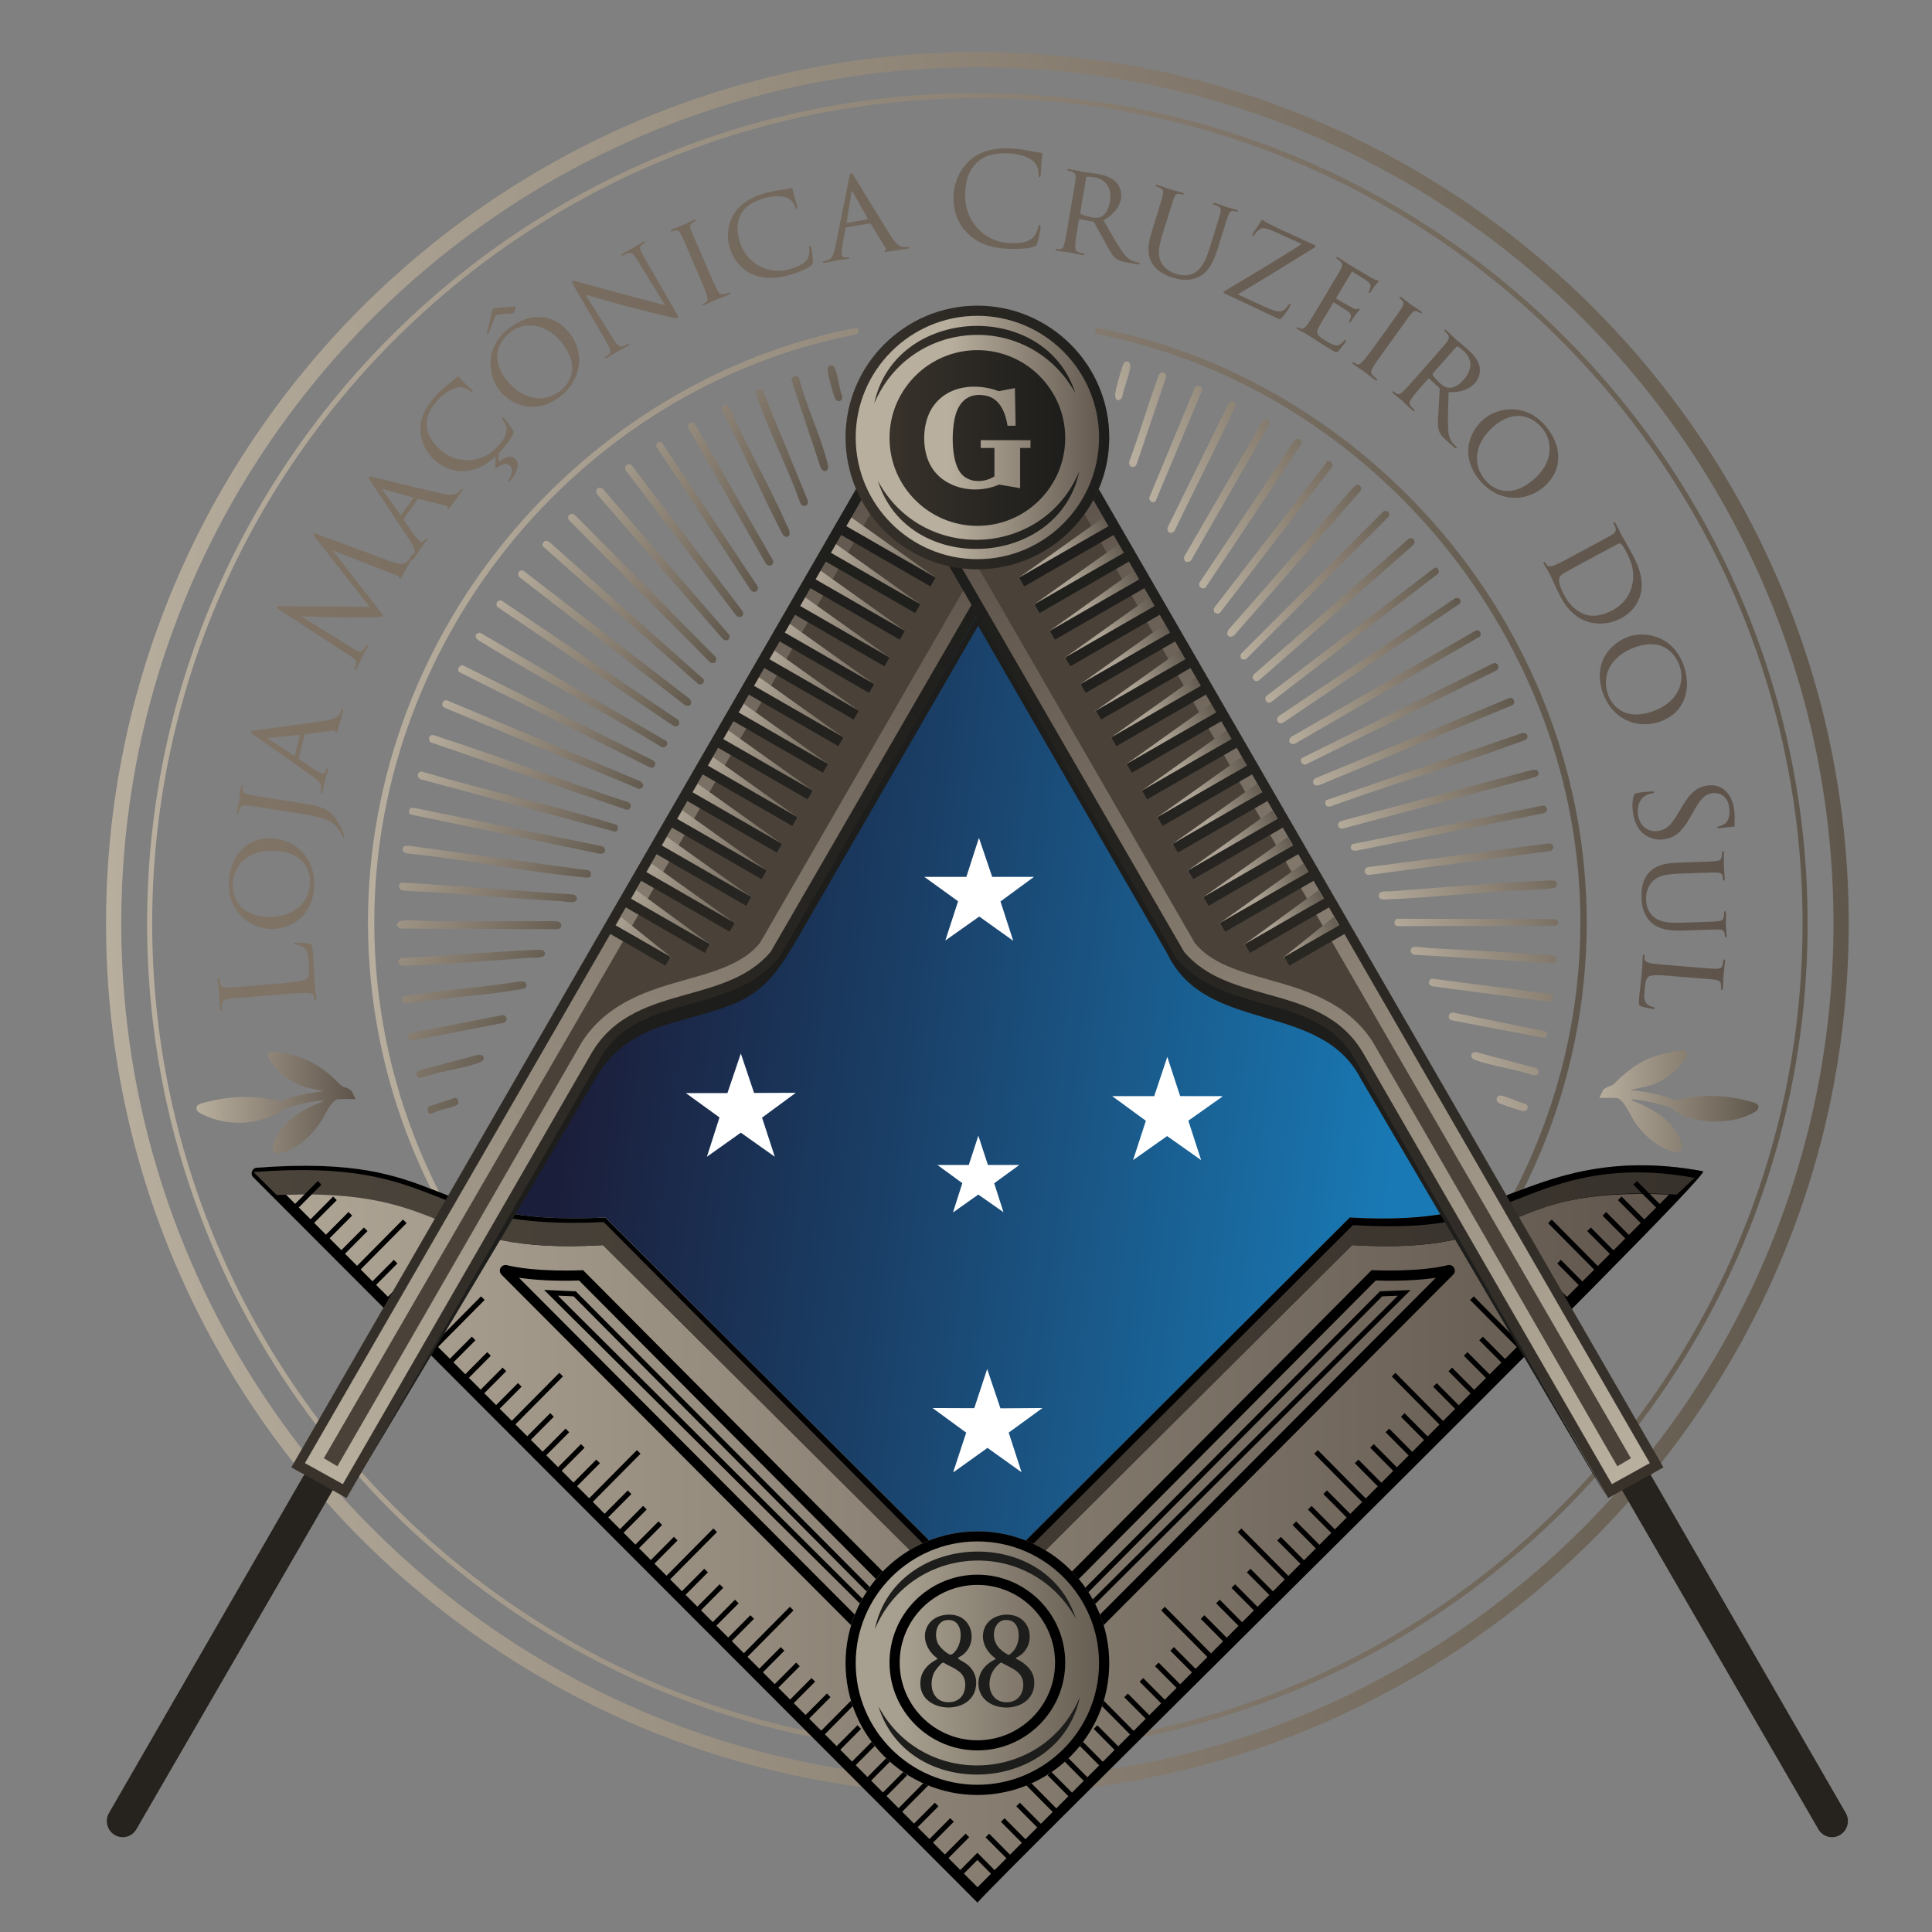
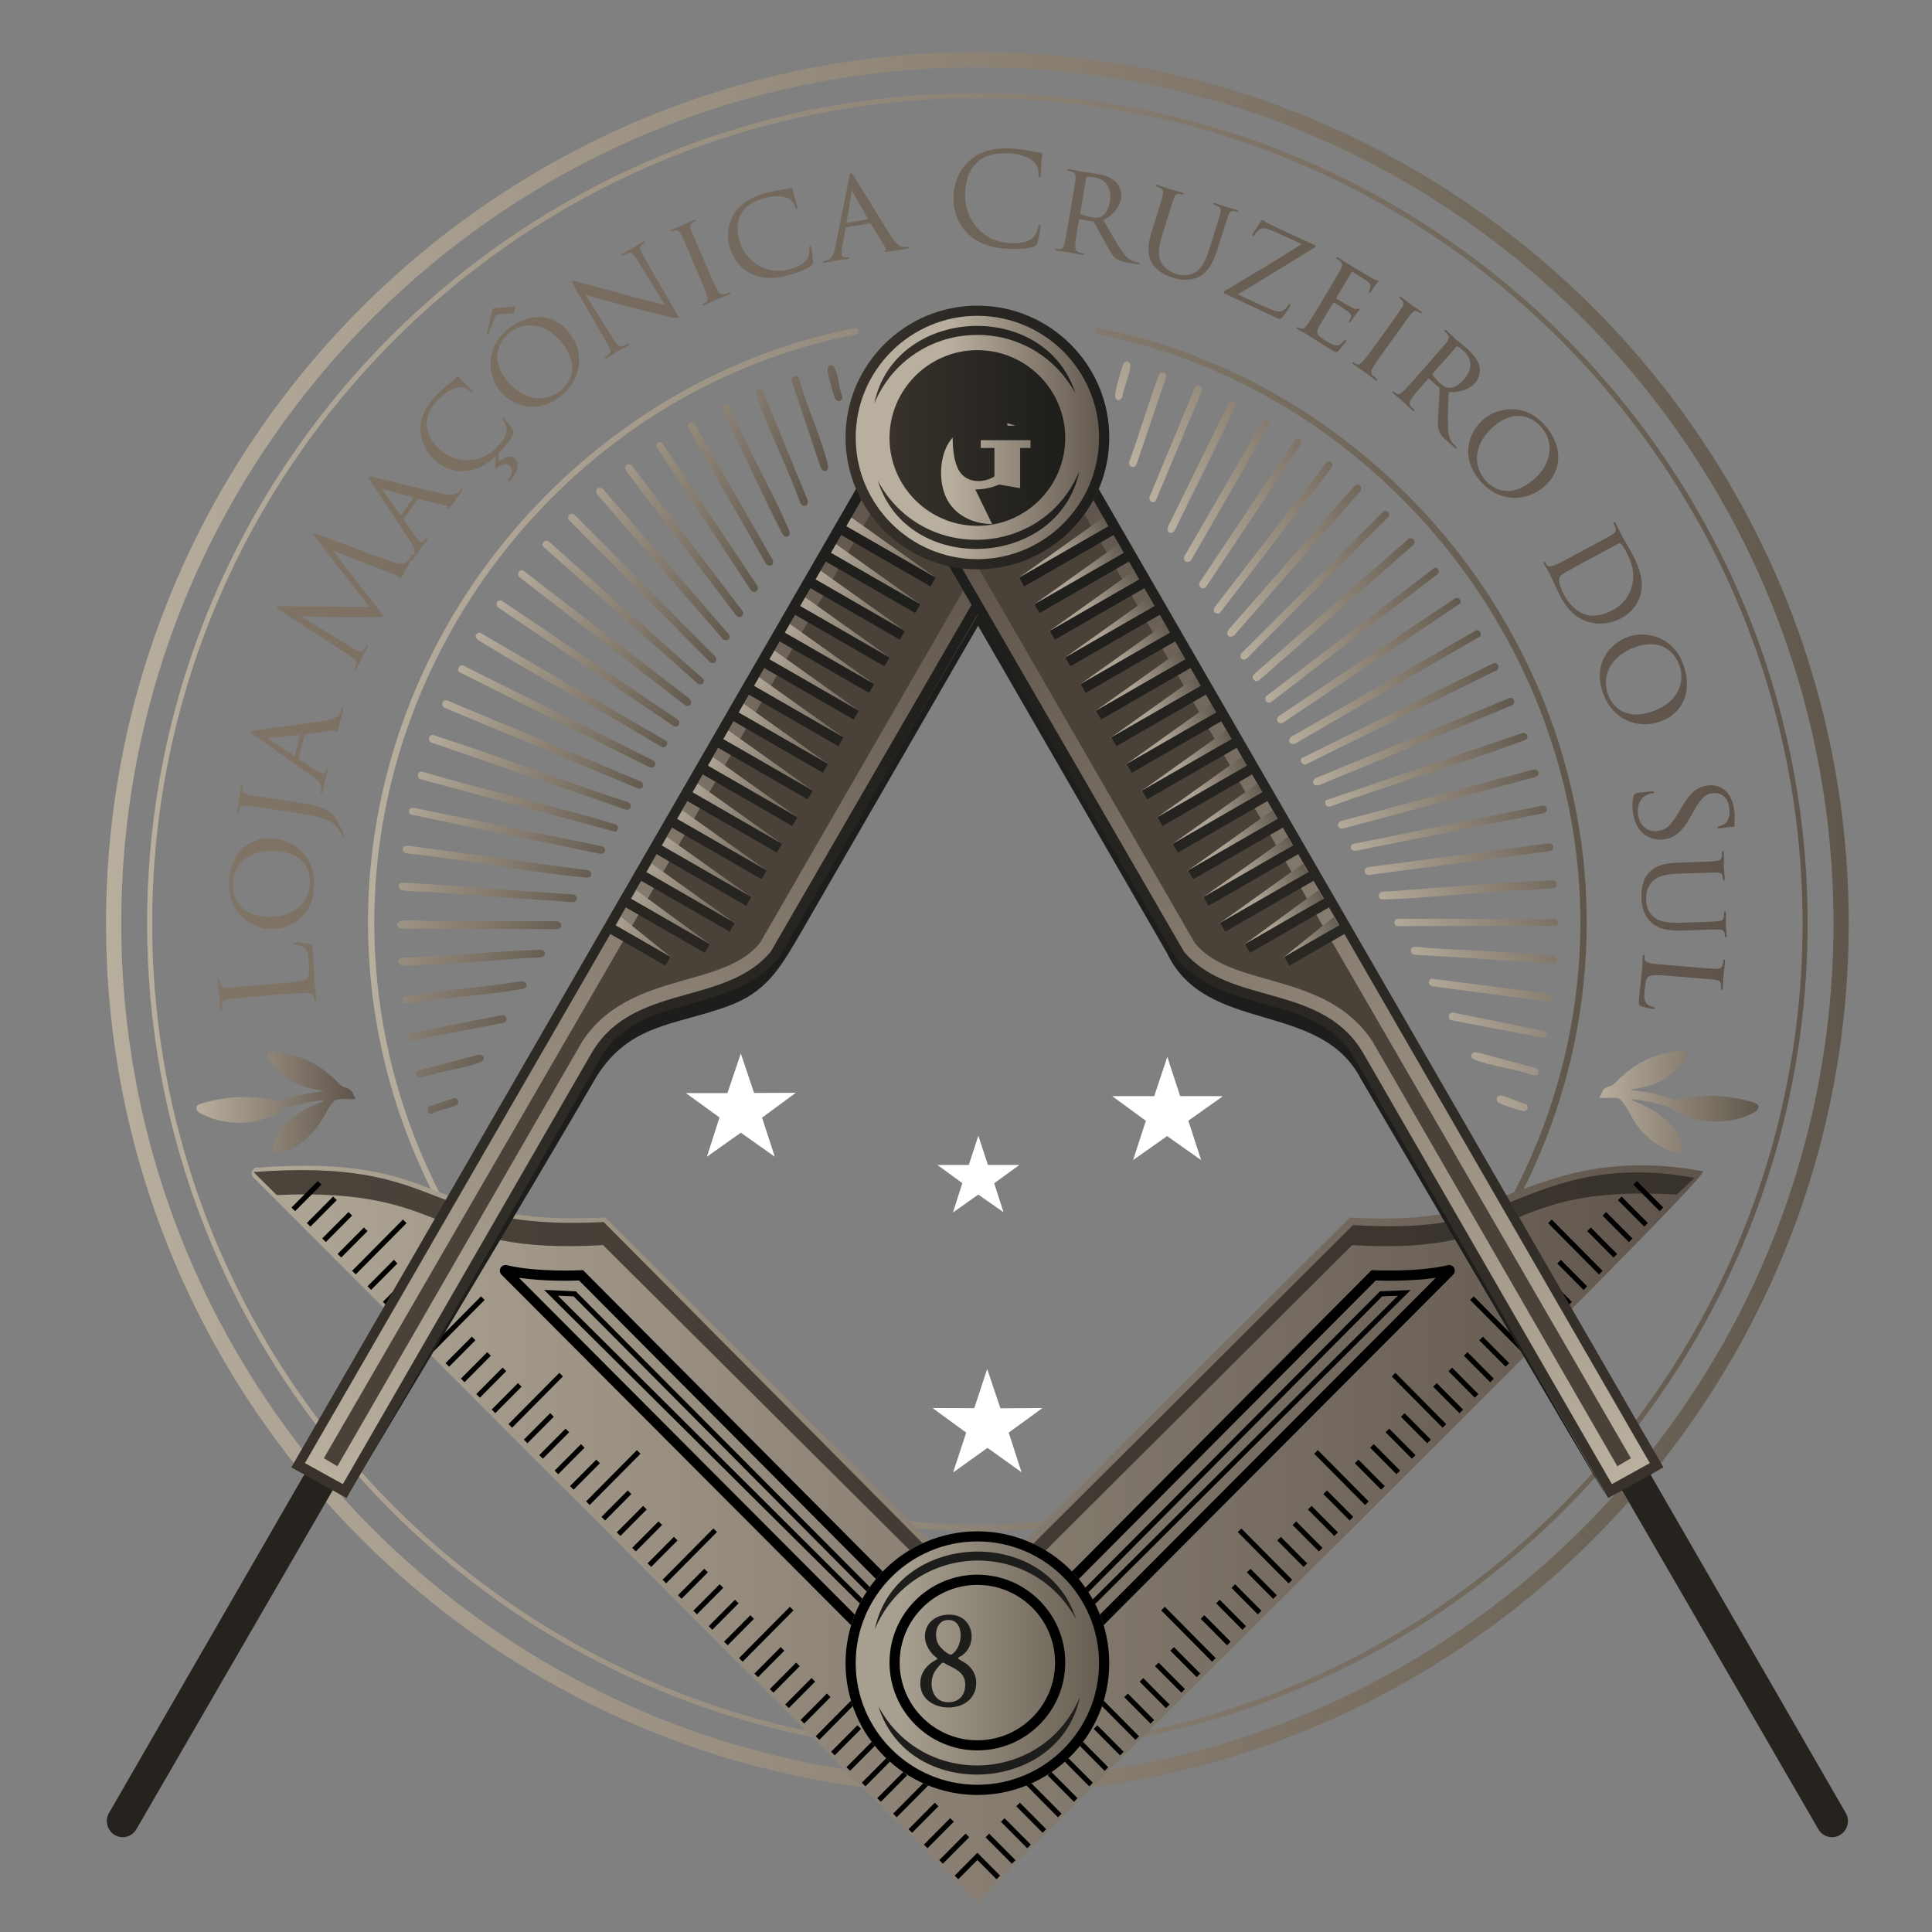
<svg xmlns="http://www.w3.org/2000/svg" xmlns:xlink="http://www.w3.org/1999/xlink" id="Compasso" viewBox="0 0 380.44 380.44">
  <rect x="0" y="0" width="380.44" height="380.44" fill="#808080" stroke="none" />
  <defs>
    <style>
      .cls-1 {
        fill: url(#Unbenannter_Verlauf_167-2);
      }

      .cls-2 {
        fill: url(#Unbenannter_Verlauf_258);
      }

      .cls-3 {
        fill: url(#Unbenannter_Verlauf_33);
      }

      .cls-4 {
        fill: url(#Unbenannter_Verlauf_152);
      }

      .cls-5 {
        fill: #1d1d1b;
      }

      .cls-6 {
        fill: url(#Unbenannter_Verlauf_254);
      }

      .cls-7 {
        fill: url(#Unbenannter_Verlauf_202);
      }

      .cls-8 {
        fill: #fff;
      }

      .cls-9 {
        fill: url(#Unbenannter_Verlauf_124);
      }

      .cls-10 {
        fill: url(#Unbenannter_Verlauf_282);
      }

      .cls-11 {
        fill: url(#Unbenannter_Verlauf_263);
      }

      .cls-12 {
        fill: url(#Unbenannter_Verlauf_176);
      }

      .cls-13 {
        fill: url(#Unbenannter_Verlauf_39);
      }

      .cls-14 {
        fill: #4a4239;
      }

      .cls-15 {
        fill: url(#Unbenannter_Verlauf_239);
      }

      .cls-16 {
        fill: url(#Unbenannter_Verlauf_134);
      }

      .cls-17 {
        fill: url(#Unbenannter_Verlauf_229);
      }

      .cls-18 {
        fill: url(#Unbenannter_Verlauf_186);
      }

      .cls-19 {
        fill: url(#Unbenannter_Verlauf_194);
      }

      .cls-20 {
        fill: url(#Unbenannter_Verlauf_167);
      }

      .cls-21 {
        fill: url(#Unbenannter_Verlauf_323);
      }

      .cls-22 {
        fill: url(#Unbenannter_Verlauf_99);
      }

      .cls-23 {
        fill: #26231e;
      }

      .cls-24 {
        fill: url(#Unbenannter_Verlauf_246);
      }

      .cls-25 {
        fill: url(#Unbenannter_Verlauf_234);
      }

      .cls-26 {
        fill: url(#Unbenannter_Verlauf_63);
      }
    </style>
    <linearGradient id="Unbenannter_Verlauf_229" data-name="Unbenannter Verlauf 229" x1="20.88" y1="181.83" x2="364.04" y2="181.83" gradientUnits="userSpaceOnUse">
      <stop offset="0" stop-color="#b8ae9e" />
      <stop offset="1" stop-color="#60574c" />
    </linearGradient>
    <linearGradient id="Unbenannter_Verlauf_234" data-name="Unbenannter Verlauf 234" x1="28.97" y1="181.83" x2="355.95" y2="181.83" gradientUnits="userSpaceOnUse">
      <stop offset="0" stop-color="#b8ae9e" />
      <stop offset="1" stop-color="#60574c" />
    </linearGradient>
    <linearGradient id="Unbenannter_Verlauf_239" data-name="Unbenannter Verlauf 239" x1="72.46" y1="183.08" x2="312.45" y2="183.08" gradientUnits="userSpaceOnUse">
      <stop offset="0" stop-color="#b8ae9e" />
      <stop offset="1" stop-color="#60574c" />
    </linearGradient>
    <linearGradient id="Unbenannter_Verlauf_263" data-name="Unbenannter Verlauf 263" x1="314.94" y1="216.85" x2="346.25" y2="216.85" gradientUnits="userSpaceOnUse">
      <stop offset="0" stop-color="#b8ae9e" />
      <stop offset="1" stop-color="#60574c" />
    </linearGradient>
    <linearGradient id="Unbenannter_Verlauf_258" data-name="Unbenannter Verlauf 258" x1="38.67" y1="217.07" x2="70" y2="217.07" gradientUnits="userSpaceOnUse">
      <stop offset="0" stop-color="#b8af9e" />
      <stop offset="1" stop-color="#5e544b" />
    </linearGradient>
    <linearGradient id="Unbenannter_Verlauf_254" data-name="Unbenannter Verlauf 254" x1="91.06" y1="128.28" x2="131.83" y2="149.63" gradientUnits="userSpaceOnUse">
      <stop offset="0" stop-color="#b8ae9e" />
      <stop offset="1" stop-color="#60574c" />
    </linearGradient>
    <linearGradient id="Unbenannter_Verlauf_246" data-name="Unbenannter Verlauf 246" x1="254.15" y1="148.53" x2="293.77" y2="127.98" gradientUnits="userSpaceOnUse">
      <stop offset="0" stop-color="#b8ae9e" />
      <stop offset="1" stop-color="#60574c" />
    </linearGradient>
    <linearGradient id="Unbenannter_Verlauf_282" data-name="Unbenannter Verlauf 282" x1="42.84" y1="114.12" x2="341.59" y2="114.12" gradientUnits="userSpaceOnUse">
      <stop offset="0" stop-color="#807466" />
      <stop offset="1" stop-color="#5e544b" />
    </linearGradient>
    <linearGradient id="Unbenannter_Verlauf_33" data-name="Unbenannter Verlauf 33" x1="113.47" y1="206.37" x2="274.67" y2="227.22" gradientUnits="userSpaceOnUse">
      <stop offset="0" stop-color="#1b1e3b" />
      <stop offset=".39" stop-color="#1a3f67" />
      <stop offset="1" stop-color="#1979b4" />
    </linearGradient>
    <linearGradient id="Unbenannter_Verlauf_39" data-name="Unbenannter Verlauf 39" x1="49.54" y1="302.07" x2="335.38" y2="302.07" gradientUnits="userSpaceOnUse">
      <stop offset="0" stop-color="#b0a797" />
      <stop offset="1" stop-color="#5e544b" />
    </linearGradient>
    <linearGradient id="Unbenannter_Verlauf_323" data-name="Unbenannter Verlauf 323" x1="49.91" y1="274.5" x2="333.67" y2="274.5" gradientUnits="userSpaceOnUse">
      <stop offset="0" stop-color="#4b443b" />
      <stop offset="1" stop-color="#38322c" />
    </linearGradient>
    <linearGradient id="Unbenannter_Verlauf_63" data-name="Unbenannter Verlauf 63" x1="166.5" y1="327.49" x2="218.42" y2="327.49" gradientUnits="userSpaceOnUse">
      <stop offset=".21" stop-color="#a79f8f" />
      <stop offset="1" stop-color="#645b50" />
    </linearGradient>
    <linearGradient id="Unbenannter_Verlauf_124" data-name="Unbenannter Verlauf 124" x1="73.11" y1="295.17" x2="184.81" y2="100.5" gradientUnits="userSpaceOnUse">
      <stop offset="0" stop-color="#b8af9e" />
      <stop offset="1" stop-color="#5e544b" />
    </linearGradient>
    <linearGradient id="Unbenannter_Verlauf_99" data-name="Unbenannter Verlauf 99" x1="144.51" y1="142.12" x2="164.85" y2="154.55" gradientUnits="userSpaceOnUse">
      <stop offset="0" stop-color="#ada394" />
      <stop offset="1" stop-color="#625a4f" />
    </linearGradient>
    <linearGradient id="Unbenannter_Verlauf_167" data-name="Unbenannter Verlauf 167" x1="68.48" y1="297.88" x2="186.23" y2="100.07" gradientUnits="userSpaceOnUse">
      <stop offset="0" stop-color="#38322b" />
      <stop offset="1" stop-color="#1d1d1b" />
    </linearGradient>
    <linearGradient id="Unbenannter_Verlauf_134" data-name="Unbenannter Verlauf 134" x1="313.74" y1="292.84" x2="200.38" y2="103.16" gradientUnits="userSpaceOnUse">
      <stop offset="0" stop-color="#b8af9e" />
      <stop offset="1" stop-color="#5e544b" />
    </linearGradient>
    <linearGradient id="Unbenannter_Verlauf_152" data-name="Unbenannter Verlauf 152" x1="226" y1="150.43" x2="240.81" y2="141.88" gradientUnits="userSpaceOnUse">
      <stop offset=".3" stop-color="#ada394" />
      <stop offset="1" stop-color="#625a4f" />
    </linearGradient>
    <linearGradient id="Unbenannter_Verlauf_176" data-name="Unbenannter Verlauf 176" x1="314.69" y1="296.53" x2="198.9" y2="100.02" gradientUnits="userSpaceOnUse">
      <stop offset="0" stop-color="#38322b" />
      <stop offset="1" stop-color="#1d1d1b" />
    </linearGradient>
    <linearGradient id="Unbenannter_Verlauf_202" data-name="Unbenannter Verlauf 202" x1="166.74" y1="86.16" x2="218.42" y2="86.16" gradientUnits="userSpaceOnUse">
      <stop offset=".39" stop-color="#b8af9e" />
      <stop offset="1" stop-color="#5e544b" />
    </linearGradient>
    <linearGradient id="Unbenannter_Verlauf_194" data-name="Unbenannter Verlauf 194" x1="172.15" y1="86.13" x2="212.53" y2="86.13" gradientUnits="userSpaceOnUse">
      <stop offset="0" stop-color="#38322b" />
      <stop offset="1" stop-color="#1d1d1b" />
    </linearGradient>
    <linearGradient id="Unbenannter_Verlauf_186" data-name="Unbenannter Verlauf 186" x1="166.5" y1="86.15" x2="218.42" y2="86.15" gradientUnits="userSpaceOnUse">
      <stop offset="0" stop-color="#38322b" />
      <stop offset="1" stop-color="#1d1d1b" />
    </linearGradient>
    <linearGradient id="Unbenannter_Verlauf_167-2" data-name="Unbenannter Verlauf 167" x1="175.16" y1="86.26" x2="209.76" y2="86.26" xlink:href="#Unbenannter_Verlauf_167" />
  </defs>
  <g id="Modura">
    <path id="Circulo_Externo" data-name="Circulo Externo" class="cls-17" d="M192.46,353.41c-94.61,0-171.58-76.97-171.58-171.58S97.85,10.25,192.46,10.25s171.58,76.97,171.58,171.58-76.97,171.58-171.58,171.58ZM192.46,13.25C99.5,13.25,23.88,88.87,23.88,181.83s75.62,168.58,168.58,168.58,168.58-75.62,168.58-168.58S285.41,13.25,192.46,13.25Z" />
    <path id="Circulo_Medio" data-name="Circulo Medio" class="cls-25" d="M192.46,345.32c-90.15,0-163.49-73.34-163.49-163.49S102.31,18.33,192.46,18.33s163.49,73.34,163.49,163.49-73.34,163.49-163.49,163.49ZM192.46,19.33C102.86,19.33,29.97,92.23,29.97,181.83s72.89,162.49,162.49,162.49,162.49-72.89,162.49-162.49S282.06,19.33,192.46,19.33Z" />
    <path id="Circulo_Interno_Aberto" data-name="Circulo Interno Aberto" class="cls-15" d="M192.64,301.54c-15.61,0-30.85-3.07-45.04-8.93s-27.33-14.51-38.73-25.67c-11.37-11.13-20.29-24.03-26.45-38.02-6.16-13.99-9.57-29.08-9.93-44.59-.33-14.17,1.94-28.21,6.59-41.49s11.66-25.79,20.83-36.89c8.88-10.76,19.39-19.8,30.96-26.8s24.22-11.95,37.37-14.51c0,0,.75-.12.86.4s-.62.83-.62.83c-27.66,5.39-51.68,20.81-68.61,41.98s-26.79,48.08-26.14,76.45c.74,31.98,14.44,60.97,35.97,81.97s50.89,34.01,82.93,34.01h.03c32.07,0,61.67-13.57,83.28-35.16s35.2-51.2,35.26-83.3c.05-27.71-10.14-54.03-27.13-74.76s-40.77-35.88-67.9-41.23c0,0-.64-.13-.55-.77.07-.5.79-.46.79-.46,13.02,2.57,25.56,7.46,37.05,14.35s21.95,15.76,30.81,26.29c9.11,10.83,16.16,23.04,20.94,36.01s7.26,26.71,7.24,40.58c-.03,15.66-3.17,30.94-9.13,45.16s-14.75,27.39-26.07,38.82c-11.41,11.52-24.63,20.45-38.96,26.5s-29.77,9.23-45.63,9.23h-.03Z" />
    <g id="Acacia">
      <path id="Acacia_Direita" data-name="Acacia Direita" class="cls-11" d="M346.25,218.22c-.15.38-.38.55-.72.75-4.28,2.57-11.35,2.48-15.6-.12-.31-.19-.38-.42-.56-.52-.44-.27-1.71-.63-2.26-.79-1.89-.56-3.85-.91-5.82-1.11-.07.06.16.25.22.29.34.21,1.03.41,1.44.6,3.16,1.46,6.27,3.47,7.75,6.75.34.75.93,2.04.06,2.62-.67.44-2.07-.12-2.75-.42-2.31-1.01-4.62-3.11-6.01-5.19-.78-1.15-2.11-4.2-3.26-4.76-.08-.04-.47-.13-.53-.13h-3.27l.81-1.68c.25-.11.42-.28.67-.41.32-.16.74-.23,1.04-.4.49-.29,1.26-1.19,1.74-1.61,3.19-2.79,5.66-4.13,9.89-4.92.61-.11,1.82-.39,2.38-.32.64.08.82.76.58,1.3-.74,1.63-3.27,3.77-4.83,4.64-2.09,1.16-3.68,1.24-5.89,1.78-.1.02-.17-.06-.15.12,2.97.22,5.9.89,8.68,1.96,4.71-1.17,9.75-1.13,14.43.16.64.18,1.65.33,1.97.94v.48Z" />
      <path id="Acacia_Esquerda" data-name="Acacia Esquerda" class="cls-2" d="M68.94,214.68c.06.03.16,0,.22.05.14.09.71,1.45.84,1.7-.98.04-2-.06-2.97,0-.3.02-.71.04-.95.19-1.08.68-1.74,2.31-2.37,3.38-1.24,2.1-2.62,3.78-4.61,5.21-1.01.73-3.41,2.1-4.65,1.85-1.48-.3-.37-2.56.05-3.34,1.54-2.91,4.37-4.72,7.27-6.09.46-.22,1.31-.47,1.68-.71.09-.06.15-.16.2-.26-1.84.16-3.68.49-5.46.99-.52.15-2.37.68-2.72.92-.07.05-.11.25-.25.36-.47.39-2,.99-2.62,1.21-3.8,1.35-8.08,1.26-11.8-.29-.48-.2-1.58-.67-1.89-1.04-.4-.49-.28-1.11.31-1.36.67-.29,1.8-.53,2.54-.7,4.34-.99,8.98-1.01,13.29.15,2.78-1.13,5.75-1.69,8.73-2.03l-2.51-.52c-3.14-.68-6.1-2.62-7.92-5.26-.32-.47-.79-1.04-.46-1.63.12-.21.43-.39.67-.41.44-.03,1.51.22,2.01.3,4.06.72,6.66,1.94,9.77,4.62.6.52,1.45,1.51,2.04,1.91.37.25.97.3,1.36.56.13.09.18.22.21.24Z" />
    </g>
    <g id="Brilho">
      <path id="Brilho_Esquerdo" data-name="Brilho Esquerdo" class="cls-6" d="M78.13,182.25v-.24c.36-.47.51-.67,1.13-.73,2.01-.18,4.12.11,6.12.13,8.04.08,16.08-.07,24.13-.01,1.23,0,1.44,1.52.12,1.57l-30.48-.12c-.55.06-.68-.3-1.01-.6ZM85.09,219.3c.84-.69,4.45-1.24,5.01-1.83.37-.39.08-1.27-.52-1.29l-5.14,1.69c-.34.25-.26,1.11.05,1.43h.6ZM95.32,126.75c11.41,7.03,23.36,13.26,34.79,20.26.75.53,1.69-.41,1.1-1.1l-36.71-21.34c-.11,0-.56.18-.63.26-.79.84.9,1.57,1.45,1.91ZM127.95,151.1c.95.4,1.52-.89.65-1.37l-37.19-18.59c-.78-.43-1.54.55-1.01,1.19l37.55,18.77ZM97.91,119.49l34.64,23.41c.96.55,1.7-.54.87-1.23l-34.5-23.31c-.17-.13-.34-.16-.55-.12-.59.11-.74.78-.46,1.25ZM102.3,113.66l32.46,25.11c1.28.79,1.86-.63.77-1.37l-32.51-25.06c-.19-.02-.39-.03-.57.02-.46.14-.53.99-.14,1.3ZM125.72,153.69l-37.63-15.75c-.94-.27-1.39.97-.56,1.41l38.31,16.01c.13,0,.53-.16.61-.24.53-.56-.1-1.3-.73-1.43ZM84.96,146.22l38.27,13.2c1.01.24,1.36-1.02.48-1.45-12.41-4.03-24.6-8.75-37.01-12.77-.39-.13-1.31-.52-1.65-.46-.71.13-.78,1.26-.09,1.48ZM106.99,107.66l30.52,27.05c.67.26,1.28-.24,1.06-.94l-30.27-26.94c-.23-.15-.53-.38-.81-.34-.48.07-.91.78-.5,1.17ZM140.87,129.31l-27.59-27.82c-.79-.77-1.88.08-1.2.96l27.59,27.82c.24.31.9.42,1.17.15.22-.22.29-.87.03-1.11ZM120.14,162.02c-12.21-3.7-24.74-6.42-36.98-10.06-1.12-.13-1.18,1.4-.09,1.55l38.03,10.26c.58-.08.77-.89.42-1.27-.16-.17-1.08-.39-1.38-.48ZM80.76,160.37l37.05,7.69c1.46.41,1.93-1.23.41-1.49l-36.47-7.44c-.25-.04-.54-.08-.78-.01-.45.14-.58.92-.21,1.24ZM143.61,125.02l-24.88-28.73c-1.29-.81-1.78.65-.77,1.49l24.39,28.08c.7.53,1.53.09,1.26-.84ZM115.92,171.39l-35.46-4.85-.94.11c-.54.79-.03,1.38.84,1.43,11.45,1.14,23.01,3.59,34.43,4.67.43.04,1.13.2,1.45-.13s.15-1.11-.32-1.23ZM123.28,92.7l21.56,28.33c.77,1.07,2.04.14,1.24-.88l-21.68-28.51c-.84-.64-1.65.17-1.12,1.06ZM129.24,87.93l18.61,28.29c.85.88,1.94-.19,1.11-1.11l-18.65-28.01c-.16-.1-.33-.08-.51-.04-.4.08-.61.47-.57.87ZM79.15,175.29c1.7.31,3.97.23,5.75.36,8.47.63,16.95,1.3,25.43,1.8.67.04,2.46.4,2.94.06.17-.12.35-.39.35-.6-.06-.44-.44-.77-.89-.78l-32.04-2.27c-.51.07-1.31-.11-1.77.02-.54.16-.45,1.29.22,1.41ZM135.57,84.37l15.28,26.69c.98.88,1.89-.21,1.08-1.2l-14.8-25.86c-.3-.44-.46-.91-1.09-.78-.5.11-.71.69-.47,1.14ZM79.39,188.6c-1.3.13-1.31,1.62.24,1.57,8.07-.27,16.52-.96,24.59-1.56.74-.06,3.66.27,3-1.2-.26-.59-1.9-.35-2.48-.33-8.45.34-16.89,1.22-25.35,1.52ZM142.53,81.49c3.93,7.55,7.29,15.42,11.19,22.98.29.56.73,1.67,1.54,1.09.62-.45-.08-1.6-.33-2.17-3.45-7.83-7.81-15.31-11.27-23.14-.22-.47-.64-.64-1.14-.49-.65.2-.19,1.3.02,1.73ZM80.59,197.59c7.16-1.23,14.7-1.52,21.82-2.77.59-.1,1.37-.15,1.25-.98-.1-.72-.94-.58-1.48-.56-7.15,1.17-14.56,1.59-21.7,2.77-.61.1-1.3.06-1.28.88,0,.14.06.42.16.52.2.2.93.16,1.23.15ZM149.06,78.2c2.44,6.92,5.98,13.74,8.47,20.67.36,1.18,1.8.92,1.53-.32l-8.68-21.18c-.18-.55-.56-.79-1.14-.61-.67.21-.32,1.03-.17,1.45ZM80.98,203.38c-1.07.35-.71,1.55.19,1.52l17.7-3.43c1.18-.06,1.18-1.61,0-1.57l-17.88,3.48ZM155.92,75.06l5.7,17.09c.51,1.01,1.73.77,1.39-.66-1.32-5.52-4.15-11.27-5.61-16.82-.13-.53-.58-.7-1.09-.54-.31.1-.53.64-.39.94ZM82.5,210.78c-1.01.46-.45,1.7.58,1.42,3.56-1.3,8.01-1.71,11.48-3.03,1.09-.41.89-1.6-.38-1.47l-11.68,3.08ZM162.97,73.04c.1.93,1.04,4.44,1.42,5.31.46,1.07,1.55.69,1.48-.28-.74-1.74-.74-4.07-1.54-5.66-.17-.35-.4-.53-.81-.46-.55.1-.59.63-.54,1.09Z" />
      <path id="Brilho_Direito" data-name="Brilho Direito" class="cls-24" d="M306.79,181.41v.48l-.36.42-31.02.06c-1.12.11-1.06-1.56,0-1.45l31.02.06.36.42ZM254.69,144.86c-1.23.48-1.03,2,.36,1.56l36.44-21.13c.27-.61-.11-1.31-.81-1.18l-36,20.75ZM257.12,150.54l37.52-18.51c.39-.18.51-.75.33-1.11-.25-.3-.62-.47-.99-.27l-37.67,18.65c-.44.53.15,1.41.8,1.23ZM251.8,141.02c-.85.82.13,1.9,1.04,1.16l34.69-23.36c.27-.68-.22-1.24-.93-1.05l-34.8,23.25ZM259.44,153.09c-1.33.35-1.07,1.91.32,1.52l37.75-15.63c1.02-.23.77-1.69-.23-1.56l-37.84,15.66ZM249.38,137.04c-.58.66.14,1.73.95,1.19l32.88-25.29c.36-.48-.1-1.25-.68-1.17l-33.14,25.27ZM261.92,158.82c12.2-4.42,24.7-8.08,36.89-12.54.48-.18,1.79-.52,1.93-.96.23-.73-.49-1.18-1.16-.91l-38.47,13.17c-.41.64.02,1.45.81,1.24ZM246.98,132.73c-.48.44-.39,1.1.21,1.35s.86-.39,1.34-.63l29.7-26.07c.68-.64.17-1.64-.76-1.36l-30.5,26.72ZM264.17,161.65c-1.09.32-.83,1.67.29,1.5l37.86-10.13c1.06-.42.82-1.6-.49-1.44l-37.67,10.07ZM266.42,96.03l-24.53,28c-.79,1.39.73,1.86,1.5.66l24.41-27.88c.52-.54.16-1.51-.63-1.36-.28.05-.56.38-.75.58ZM266.24,166.24c-.66.84.08,1.46,1,1.24l36.69-7.33c1.08-.31.84-1.67-.29-1.5l-37.4,7.59ZM245.49,129.68l27.95-27.94c.43-.72-.42-1.51-1.09-.97l-27.95,27.94c-.19.21-.15.82.03,1,.2.2.86.24,1.06-.02ZM269.33,170.76c-.97.26-.7,1.63.31,1.52l35.62-4.69c.81-.21.93-1.55-.41-1.5l-35.52,4.67ZM240.27,120.62l22-28.61c.41-.6-.26-1.44-.91-1.16l-22.21,28.76c-.19.24-.19.75.01.97.24.26.86.36,1.11.03ZM306.56,174.15c.02-.82-.75-.81-1.39-.78-10.41.43-21.14,1.38-31.55,2.16-.68.05-2.18-.23-2.11.9.05.82,1.02.69,1.64.66,7.32-.27,14.86-1.06,22.19-1.56,3.34-.23,6.9-.24,10.2-.6.19-.02.76-.16.87-.27.1-.1.15-.38.16-.52ZM256.14,87.56c.49-.86-.58-1.56-1.23-.87l-18.72,28.06c-.33.79.58,1.45,1.22.92l18.73-28.1ZM248.62,82.93l-15.16,26.22c-.81.99.1,2.07,1.08,1.2l15.49-26.97c.1-.43-.47-.93-.87-.87-.21.03-.44.23-.55.42ZM306.1,188.27c-.19-.06-.81-.12-1.05-.14-7.84-.69-15.77-.98-23.63-1.44-.63-.04-2.75-.37-3.18-.18-.78.35-.46,1.5.42,1.5,7.8.44,15.6,1,23.4,1.44.74.04,3.95.49,4.35.09.31-.31.18-1.12-.3-1.26ZM241.96,79.38l-11.97,24.36c-.5,1.22.9,1.67,1.41.57,3.92-8.2,8.16-16.29,11.94-24.52l-.16-.63c-.43-.24-.96-.25-1.22.22ZM282.04,194.21l22.89,3.03c1.11.07,1.26-1.35.2-1.53l-23.22-3.01c-.75.44-.72,1.22.12,1.51ZM235.26,76.41l-8.86,21.36c-.35.73.54,1.49,1.15.91l9.12-21.71c.19-.7-.38-1.14-1.06-.93-.17.05-.27.22-.35.37ZM286.19,199.4c-1.02-.09-1.28,1.25-.31,1.52l18.3,3.48c.53-.25.56-.79.3-1.27l-18.29-3.74ZM227.61,75.47c-1.84,5.09-3.34,10.32-5.23,15.4-.29,1.1,1.03,1.55,1.45.49l5.76-17.02c.25-.71-.4-1.15-1.06-.94-.31.09-.78,1.66-.92,2.07ZM302.5,210.34l-11.64-3.12c-1.12-.3-1.64.99-.49,1.44,3.42,1.34,7.93,1.79,11.46,3.05.25.06.78.06.96-.12.31-.31.18-1.14-.3-1.26ZM221.1,71.96c-.42,1.15-1.35,4.42-1.49,5.58s.6,1.75,1.35.75c.31-1.9,1.36-4.1,1.59-5.97.08-.69-.15-1.34-.96-1.09-.29.09-.38.47-.48.72ZM295.24,217.23c.48.26,4.16,1.49,4.68,1.56.96.13,1.23-1.03.47-1.44-.98-.13-4.31-1.74-5.04-1.63-.78.12-.89,1.09-.12,1.51Z" />
    </g>
    <path id="Loja_Maçônica_Cruzeiro_do_Sul" data-name="Loja Maçônica Cruzeiro do Sul" class="cls-10" d="M54.76,193.69c3.7-.31,5.3-.55,5.71-1.04.37-.44.49-1.12.32-3.1-.11-1.35-.23-2.46-1.01-3.01-.43-.3-1.08-.5-1.56-.53-.2,0-.33-.05-.35-.2-.01-.13.09-.16.36-.18s1.8.03,2.55.17c.59.13.7.2.81,1.54.18,2.19.21,4.36.42,6.83.07.79.21,1.54.28,2.49.02.28-.02.41-.17.42-.08,0-.16-.04-.17-.19-.02-.23-.09-.53-.16-.75-.14-.5-.71-.58-1.44-.62-1.07-.04-3.05.13-5.47.33l-4.42.37c-3.92.33-4.63.39-5.43.51-.85.12-1.24.36-1.34,1.21-.03.21-.02.64,0,.87,0,.1-.03.21-.13.21-.15.01-.21-.11-.23-.39-.1-1.14-.16-2.75-.17-2.88-.01-.13-.24-1.98-.31-2.74-.02-.28.02-.41.17-.42.1,0,.16.09.17.19.01.18.07.53.15.83.19.73.63.89,1.52.87.81-.02,1.51-.08,5.44-.41l4.47-.38ZM53.03,182.93c-3.35-.16-8.24-3.02-7.95-9.32.24-5.05,3.39-8.76,8.46-8.52,4.81.23,8.58,4.01,8.32,9.44-.3,6.25-5,8.58-8.83,8.4ZM54.06,167.52c-5.07-.24-8.04,2.79-8.2,6.28-.17,3.54,1.87,6.5,6.63,6.73,4.94.23,8.35-2.39,8.55-6.67.08-1.71-.57-6.03-6.98-6.33ZM58.11,157.96c3.59.56,4.99.75,6.48,1.71,1,.62,1.84,1.79,2.83,3.96.11.3.32.72.39.96.02.03.01.08,0,.15,0,.05-.05.17-.15.16-.15-.02-.18-.18-.27-.38-.09-.27-.29-.61-.41-.79-1.18-1.74-2.14-2.63-7.85-3.53l-6.08-.95c-3.29-.51-3.87-.6-4.55-.66-.68-.06-1.07.12-1.35.8-.05.15-.14.55-.17.75-.01.08-.1.16-.18.15-.15-.02-.18-.16-.14-.41.17-1.06.47-2.51.48-2.58.02-.1.17-1.6.29-2.31.04-.25.1-.35.25-.32.07.01.13.12.13.17-.02.15-.02.31-.04.59.03.6.38.86,1.09,1.02.67.16,1.21.24,4.51.76l4.76.75ZM58.85,149.24c-.03.12.02.22.13.3l2.78,1.86c.62.42,1.24.76,1.63.86.44.11.71-.11.84-.66.02-.07.02-.1.04-.17.06-.22.15-.28.25-.25.12.03.12.24.08.41-.14.54-.5,1.66-.57,1.94-.06.25-.26,1.35-.53,2.39-.07.27-.15.38-.27.35-.1-.02-.15-.14-.1-.34.03-.12.09-.35.1-.5.17-1.09-.53-1.71-1.45-2.39l-11.64-8.21c-.64-.45-.74-.56-.7-.73.03-.12.15-.2.91-.3.9-.14,10.28-1.35,13.67-1.88,2.14-.33,2.64-.96,2.85-1.28.2-.29.29-.64.33-.81.04-.17.12-.29.25-.25.12.03.15.14.08.41-.06.25-.53,2.1-1,3.75-.14.46-.21.61-.33.58-.07-.02-.13-.11-.13-.22-.02-.11-.11-.29-.51-.24l-5.41.71c-.09.03-.15.07-.17.17l-1.14,4.5ZM59.05,144.82c.02-.1-.05-.12-.13-.11l-5.9.59c-.37.04-.38.06-.07.27l4.94,3.22c.08.07.15.04.16-.01l1-3.96ZM77.15,110.61c.86.32,2.2.79,3.01-.03.53-.56.8-1.08.91-1.31.06-.11.15-.24.26-.18.13.07.15.16,0,.43-.25.5-1.62,3.07-2.11,3.88-.31.5-.43.58-.55.53-.09-.05-.09-.1-.08-.24.01-.19-.34-.34-.77-.5l-12.32-4.81,9.03,11.61c.75.98.92,1.15.82,1.35-.08.16-.36.16-1.39.19-1.4.04-6.29.04-6.57.04-.51,0-7.4-.17-8.13-.23l10.15,6.27c.35.2.65.38,1.04.58.56.28.88.1,1.12-.21.28-.34.43-.64.5-.78.07-.14.16-.21.23-.17.16.08.15.21.03.44-.42.84-1.07,1.97-1.17,2.16-.1.21-.58,1.33-.89,1.95-.11.23-.22.38-.38.3-.09-.05-.08-.18-.02-.3.09-.18.17-.34.28-.72.24-.82-.55-1.27-1.42-1.85l-13.84-9c-.24-.15-.39-.34-.33-.48.07-.14.2-.18.51-.17l17.69.14-10.8-13.81c-.16-.19-.27-.36-.19-.52.08-.16.29-.14.75.03l14.61,5.42ZM79.55,102.13c-.07.1-.06.21.02.32l1.91,2.75c.43.62.88,1.16,1.21,1.39.37.26.7.15,1.02-.3.04-.06.06-.08.1-.14.13-.19.24-.21.32-.15.1.07.02.27-.08.41-.33.46-1.07,1.37-1.23,1.6-.15.21-.74,1.17-1.36,2.04-.16.23-.28.3-.38.23-.08-.06-.08-.19.03-.35.07-.1.21-.29.28-.43.56-.95.13-1.79-.48-2.76l-7.86-11.88c-.43-.65-.49-.79-.39-.94.07-.1.21-.13.95.05.89.19,10.07,2.49,13.42,3.22,2.11.47,2.81.06,3.12-.15.3-.2.5-.49.61-.63.1-.15.22-.22.32-.15s.08.19-.08.41c-.15.21-1.26,1.76-2.3,3.13-.3.38-.41.49-.51.42-.06-.04-.08-.15-.04-.25.02-.11,0-.31-.39-.41l-5.3-1.31c-.09,0-.16,0-.22.09l-2.7,3.78ZM81.35,98.09c.06-.08,0-.13-.08-.15l-5.71-1.6c-.36-.1-.38-.08-.16.23l3.43,4.8c.05.1.12.09.15.05l2.37-3.32ZM97.62,89.85c-1.9,1.76-3.72,2.65-5.72,2.88-2.84.33-5.04-.94-6.58-2.36-1.04-.96-2.49-3.07-2.53-5.85-.03-1.9.69-4.05,3.01-6.57.8-.86,1.51-1.49,2.49-2.29.65-.51,1.29-1.03,1.73-1.46.14-.15.25-.08.34,0,.15.14.26.35.82.93.5.5,1.47,1.39,1.67,1.61.24.26.3.38.21.48-.12.13-.25.05-.49-.18-.54-.5-1.5-.9-2.29-.76-1,.12-2.68,1-4.01,2.44-1.92,2.08-2.23,3.57-2.25,4.59-.03,2.23,1.04,3.74,2.67,5.25,3.08,2.84,8.12,2.81,11.17-.49,1.18-1.27,1.92-2.33,1.89-3.57-.04-.66-.33-1.28-.76-1.85-.15-.21-.19-.35-.09-.46.09-.09.22.03.35.15.15.14,1.42,1.77,1.71,2.28.19.39.2.49.06.86-.33.91-1.4,2.25-2.37,3.3-.14.15-.28.3-.42.45-.01.65-.02,1.4-.05,1.73.93-.74,2.28-1.54,3.25-.65,1.02.94.42,2.85-.97,4.35-.12.13-.3.17-.37.11-.06-.05.01-.2.18-.49.61-1,.78-1.96.11-2.57-.56-.51-1.36-.5-2.52.42-.12.1-.26.14-.32.09-.06-.05-.06-.27-.03-.45l.1-1.93ZM97.53,60.68c.49-.04,3.12-.29,3.62-.31.31-.02.36,0,.39.04.05.06,0,.09-.02.18l-.34.99c-.03.09-.06.17-.2.16-.81-.02-2.49.13-3.02.24-.15.02-.24.07-.3.12-.04.03-.1.12-.2.32-.27.64-.8,2.05-1.13,2.93-.08.23-.17.4-.25.46-.12.1-.24.03-.15-.27.28-1.11.87-3.86.96-4.29.08-.26.13-.4.19-.45.08-.06.17-.07.45-.14ZM98.39,76.91c-2.11-2.61-3.24-8.16,1.65-12.13,3.92-3.18,8.79-3.3,11.98.64,3.04,3.74,2.72,9.06-1.5,12.49-4.85,3.94-9.73,1.98-12.14-1ZM110.56,67.42c-3.2-3.94-7.43-4.14-10.15-1.93-2.75,2.23-3.6,5.72-.6,9.42,3.12,3.84,7.34,4.63,10.67,1.93,1.33-1.08,4.11-4.44.08-9.42ZM113.04,56.35c-.39-.68-.45-.93-.28-1.04.15-.09.78.13,1.03.19.33.1,5.19,1.42,10.09,2.75,2.68.66,6.2,1.63,7.07,1.82l-5.51-8.94c-.71-1.17-1.07-1.48-1.75-1.29-.41.15-.76.32-.91.41-.22.13-.32.07-.37-.02-.06-.11.1-.23.32-.36.95-.55,1.91-1.02,2.11-1.14.22-.13.87-.59,1.73-1.09.24-.14.32-.16.38-.05.05.09.02.19-.1.29-.12.1-.3.2-.51.39-.44.4-.47.71.29,2.02l6.32,10.98c.63,1.09.65,1.23.5,1.32-.15.09-.46.07-2.13-.31-.11,0-4.93-1.23-7.93-1.97-3.66-1.03-7.19-2.02-8.07-2.26l5.24,8.37c.92,1.48,1.38,1.97,2.01,1.78.4-.12.78-.33.96-.44.18-.1.3-.09.35,0,.06.11-.02.22-.27.36-1.19.69-2.02,1.09-2.18,1.18-.15.09-.93.63-1.88,1.18-.2.12-.34.17-.42.04-.05-.09,0-.2.22-.33.15-.09.4-.23.63-.48.4-.43.17-1.09-.76-2.68-6.04-10.41-4.07-7.06-6.2-10.68ZM135.97,50.36c-1.32-3.06-1.56-3.62-1.88-4.22-.32-.6-.61-.89-1.14-.77-.25.05-.42.13-.57.16-.17.05-.29.04-.33-.05-.05-.12.02-.2.28-.31.73-.31,2.09-.82,2.16-.85.09-.04,1.42-.7,2.08-.98.23-.1.37-.1.42,0,.04.09-.01.17-.19.27-.13.08-.25.14-.4.23-.64.39-.56.77-.32,1.46.22.65.48,1.17,1.8,4.23l1.5,3.48c.77,1.78,1.45,3.42,1.92,4.2.38.63.59.85,1.26.72.33-.06.84-.25.93-.29.22-.07.29-.04.33.05.04.09-.02.2-.26.3-1.19.52-2.58,1.03-2.7,1.08-.07.03-1.42.7-2.08.98-.21.09-.39.12-.44,0-.04-.09.02-.2.23-.29.12-.05.37-.18.53-.31.36-.26.23-.76.06-1.34-.24-.89-.95-2.53-1.7-4.27l-1.5-3.47ZM148.19,54.01c-2.63-1.13-3.9-3.33-4.53-5.32-.42-1.35-.63-3.9.72-6.33.92-1.66,2.62-3.17,5.88-4.19,1.12-.35,2.05-.54,3.3-.74.82-.12,1.63-.25,2.23-.41.19-.06.26.05.29.17.06.19.06.43.25,1.22.19.68.58,1.93.65,2.23.08.34.07.48-.05.52-.17.05-.24-.08-.34-.4-.22-.7-.85-1.53-1.61-1.8-.93-.4-2.82-.46-4.7.12-2.7.85-3.71,1.98-4.24,2.86-1.14,1.92-.96,3.76-.3,5.88,1.25,4,5.64,6.48,9.93,5.14,1.66-.52,2.82-1.07,3.42-2.15.29-.59.35-1.27.26-1.98-.03-.26,0-.4.16-.44.12-.04.17.13.23.3.06.19.36,2.24.35,2.83-.03.43-.08.53-.37.78-.74.63-2.33,1.26-3.7,1.69-3.21,1.01-5.63.97-7.82.04ZM166.7,44.79c-.12.02-.19.11-.22.24l-.58,3.3c-.13.74-.2,1.44-.13,1.84.08.45.39.6.94.5.08-.01.1-.02.18-.03.23-.04.31.02.33.12.02.12-.17.21-.35.24-.55.1-1.72.22-2,.26-.25.04-1.35.31-2.4.48-.28.05-.41.02-.43-.11-.02-.1.07-.19.27-.23.13-.02.35-.06.5-.11,1.06-.28,1.35-1.18,1.6-2.29l2.8-13.97c.15-.77.21-.91.38-.94.12-.02.24.06.64.71.49.76,5.39,8.86,7.25,11.74,1.16,1.82,1.95,2.02,2.32,2.09.35.07.7,0,.88-.02.18-.03.31,0,.33.12.02.12-.07.19-.35.24-.25.04-2.14.36-3.83.6-.48.06-.64.06-.66-.07-.01-.07.05-.16.15-.2.09-.07.22-.22,0-.56l-2.84-4.66c-.06-.07-.12-.11-.22-.09l-4.58.78ZM170.82,43.19c.1-.02.09-.09.05-.16l-2.92-5.16c-.19-.33-.21-.32-.28.05l-.95,5.82c-.03.11.02.15.08.14l4.02-.68ZM190.64,46.06c-2.41-2.26-2.95-5.15-2.88-7.55.05-1.69.72-4.62,3.05-6.8,1.57-1.47,3.93-2.59,7.85-2.48,1.02.03,2.45.14,3.69.41.96.2,1.75.3,2.69.45.18.03.23.13.22.28,0,.2-.09.5-.17,1.41-.07.83-.11,2.22-.15,2.6-.04.38-.09.53-.24.52-.18,0-.2-.18-.19-.54.03-.98-.35-2.03-1-2.6-.87-.78-2.82-1.52-5.06-1.58-3.39-.1-5,.84-5.92,1.68-1.91,1.71-2.41,3.95-2.48,6.52-.13,4.82,3.49,9.33,8.95,9.49,1.91.05,3.42-.13,4.47-1.14.55-.54.91-1.64,1-2.09.06-.28.11-.38.27-.37.13,0,.17.18.17.38,0,.18-.37,2.36-.65,3.21-.17.48-.22.52-.68.71-1.03.38-2.98.5-4.61.45-3.83-.11-6.38-1.11-8.34-2.96ZM211.09,39.69c.55-3.29.65-3.88.71-4.56s-.05-1.08-.81-1.36c-.15-.05-.39-.12-.6-.15-.18-.03-.27-.1-.25-.2.02-.1.1-.16.33-.12,1.08.18,2.61.51,2.66.52.23.04,1.95.25,2.65.37,1.41.24,2.92.62,3.97,1.64.42.43,1.29,1.6,1,3.29-.23,1.37-1.2,3-3.46,4.26,1.46,2.55,2.66,4.64,3.72,6.18,1,1.42,1.72,1.75,2.41,1.97.17.05.7.17.77.18.2.03.26.12.25.22-.02.12-.13.16-.48.1l-1.76-.29c-1.18-.2-1.72-.37-2.24-.68-.98-.63-1.55-1.87-2.58-3.76-.78-1.36-1.56-2.87-1.9-3.47-.08-.12-.13-.17-.28-.2l-2.59-.46c-.1-.02-.13,0-.15.1l-.06.35c-.33,1.99-.64,3.81-.66,4.73-.02.61-.03,1.12.78,1.36.25.07.52.14.72.17.23.04.31.13.3.2-.02.12-.13.18-.38.14-1.31-.22-2.71-.53-2.81-.55-.4-.07-1.52-.18-2.2-.29-.25-.04-.34-.11-.32-.26.01-.07.18-.12.33-.1.18.03.35.06.56.04.44,0,.64-.25.81-.84.28-.87.59-2.92.91-4.79l.63-3.73ZM212.73,41.78c-.02.12-.02.25.08.32.3.23,1.28.55,2.19.7.53.09,1.16.17,1.75-.09.83-.35,1.52-1.36,1.79-2.95.46-2.71-.75-4.45-2.99-4.83-.63-.11-1.17-.14-1.48-.12-.08.01-.17.07-.19.2l-1.14,6.77ZM228.84,46.37c-.92,2.94-.75,4.37-.08,5.47.76,1.24,1.87,1.8,2.87,2.11,1.27.39,2.52.42,3.77-.35,1.32-.8,2.11-2.57,2.77-4.66l.8-2.55c.99-3.16,1.16-3.71,1.31-4.37.17-.71.21-1.1-.53-1.46-.16-.08-.45-.19-.67-.26-.15-.05-.22-.15-.2-.22.04-.15.18-.16.4-.09,1.05.33,2.24.78,2.34.81.12.04,1.19.29,1.87.51.24.08.33.15.29.27-.03.1-.15.14-.3.09-.15-.05-.2-.06-.45-.11-.7-.14-.94.26-1.2.95-.23.64-.4,1.2-1.39,4.35l-.67,2.14c-.68,2.17-1.73,4.69-3.92,5.62-2,.83-3.59.46-4.91.05-.68-.21-2.97-.93-4.1-2.87-.75-1.29-1.05-2.97-.12-5.96l.93-2.99c.99-3.18,1.17-3.73,1.3-4.41.18-.66.19-1.1-.54-1.44-.14-.07-.42-.19-.62-.25-.17-.05-.25-.16-.22-.23.04-.15.16-.16.43-.08,1.05.33,2.34.81,2.51.86.2.06,1.65.44,2.31.64.27.08.33.15.29.27-.04.12-.22.12-.34.08-.15-.05-.35-.08-.55-.12-.61-.11-.83.27-1.09.93-.23.64-.4,1.2-1.39,4.38l-.9,2.87ZM249.16,60.45c2.09.96,3,1.12,3.7.56.42-.31.61-.61.84-.92.13-.16.24-.28.33-.24.14.06.11.19,0,.42-.29.64-1.15,1.78-1.51,2.19-.4.45-.44.47-.95.23-3.41-1.56-6.66-3.17-10.31-4.84-.25-.12-.36-.19-.3-.33.05-.12.14-.19.53-.42,5.07-3.03,9.97-5.89,14.82-9.05l-4.25-1.95c-1.25-.57-2.37-1.08-3.2-1.16-.83-.08-1.44.75-1.81,1.25-.21.27-.31.3-.4.26s-.06-.17,0-.33c.12-.25,1.26-1.95,1.62-2.5.18-.28.27-.35.41-.28.21.1.27.26.87.56,2.17,1.08,3.19,1.55,3.47,1.67l5.66,2.6c.3.14.46.21.4.35-.04.09-.14.19-.33.29-5.16,3.16-9.88,6.13-15.01,9.16l5.38,2.47ZM261.73,56.89c1.7-2.84,2.01-3.35,2.32-3.97.32-.63.35-1.03-.21-1.54-.12-.1-.32-.25-.5-.36-.15-.09-.25-.24-.21-.3.08-.13.21-.11.43.02.44.26,1,.66,2.21,1.42.11.07,4,2.4,4.46,2.64.45.24.7.36.92.4.16.03.19.03.28.08.04.03.06.1,0,.2-.08.13-.39.35-.76.87-.24.35-.47.69-.74,1.09-.12.19-.24.3-.35.23-.11-.06-.1-.18,0-.33.17-.34.24-.59.26-.78.13-.51.02-.78-1.03-1.5-.27-.19-2.42-1.51-2.47-1.54-.07-.04-.14-.02-.21.11l-2.94,4.91c-.08.13-.11.23,0,.3.26.16,2.51,1.47,2.99,1.71.52.28.88.41,1.2.28.17-.08.26-.08.34-.03.04.03.08.07,0,.18-.06.11-.4.47-.84,1.06-.43.57-.69,1-.88,1.27-.13.16-.21.2-.3.15-.11-.07-.05-.21.04-.36.08-.13.19-.36.25-.56.08-.33.13-.72-.66-1.28-.48-.34-2.22-1.45-2.57-1.66-.13-.08-.19-.03-.24.06l-.95,1.58c-.4.67-1.57,2.56-1.76,2.94-.44.83-.57,1.3-.23,1.77.24.35.74.71,1.48,1.15.42.25,1.1.69,1.74.87.77.2,1.19-.14,1.84-.84.17-.19.29-.24.38-.18.13.08.01.27-.06.4-.09.15-1.08,1.41-1.37,1.74-.35.38-.53.33-1.25-.1-1.44-.87-2.03-1.28-2.8-1.74-.75-.48-1.73-1.13-2.54-1.61-.5-.3-.96-.49-1.48-.8-.2-.12-.28-.23-.22-.33.05-.09.18-.1.29-.03.13.08.3.15.48.2.45.15.88.03,1.72-1.29.46-.72,1.02-1.6,2-3.24l1.94-3.25ZM273.4,64.36c1.95-2.71,2.3-3.2,2.66-3.78.36-.58.45-.98.08-1.38-.18-.19-.32-.29-.43-.4-.13-.13-.18-.23-.12-.31.07-.1.19-.08.41.08.64.46,1.78,1.37,1.84,1.42.08.06,1.33.86,1.91,1.28.21.15.28.26.21.37-.06.08-.15.08-.33-.02-.14-.07-.24-.14-.4-.23-.66-.35-.94-.09-1.41.48-.44.52-.76,1.01-2.7,3.71l-2.21,3.07c-1.14,1.58-2.19,3-2.62,3.81-.34.65-.42.94.03,1.45.23.26.65.59.73.65.17.16.18.23.12.31-.06.08-.19.08-.4-.06-1.06-.76-2.21-1.69-2.32-1.76-.06-.04-1.33-.86-1.91-1.28-.19-.13-.3-.28-.23-.38.06-.08.19-.08.37.05.1.07.35.22.54.3.41.17.77-.19,1.18-.64.63-.66,1.68-2.12,2.79-3.65l2.21-3.07ZM281.92,70.8c2.2-2.5,2.61-2.95,3.02-3.5.41-.54.53-.95.04-1.58-.1-.12-.27-.31-.43-.44-.13-.12-.18-.22-.11-.3.07-.08.17-.08.35.07.82.73,1.94,1.81,1.98,1.85.17.15,1.52,1.24,2.06,1.72,1.07.95,2.16,2.07,2.5,3.49.13.58.25,2.04-.89,3.32-.92,1.04-2.6,1.91-5.18,1.79-.11,2.94-.2,5.35-.1,7.21.1,1.74.54,2.4,1.01,2.95.12.14.5.51.56.56.15.13.16.24.09.32-.08.09-.19.06-.46-.17l-1.34-1.18c-.9-.79-1.27-1.22-1.54-1.76-.5-1.05-.33-2.41-.2-4.55.06-1.57.19-3.26.22-3.95,0-.14-.02-.22-.13-.32l-1.95-1.76c-.08-.07-.11-.07-.18,0l-.23.26c-1.34,1.51-2.55,2.9-3.06,3.66-.34.5-.62.93-.06,1.57.17.19.37.39.52.53.17.15.2.28.15.33-.08.09-.21.08-.4-.09-1-.88-2.02-1.88-2.09-1.95-.31-.27-1.2-.96-1.71-1.41-.19-.17-.24-.27-.13-.39.05-.06.21-.01.33.09.13.12.27.24.45.33.38.23.67.12,1.13-.28.7-.6,2.05-2.17,3.3-3.58l2.5-2.84ZM282.21,73.44c-.08.1-.15.21-.1.31.13.35.8,1.14,1.49,1.75.4.35.9.76,1.53.85.89.15,2.01-.35,3.08-1.56,1.82-2.06,1.71-4.18.01-5.68-.48-.42-.91-.74-1.19-.88-.07-.03-.18-.03-.27.07l-4.54,5.15ZM292.17,82.53c2.55-2.18,8.08-3.44,12.17,1.35,3.28,3.84,3.52,8.71-.34,12-3.67,3.13-9,2.95-12.53-1.18-4.06-4.76-2.23-9.68.69-12.17ZM301.96,94.47c3.86-3.29,3.95-7.54,1.68-10.2-2.3-2.7-5.81-3.46-9.44-.37-3.76,3.21-4.45,7.46-1.67,10.72,1.11,1.3,4.55,4,9.42-.16ZM313.47,107.47c2.93-1.58,3.49-1.88,4.04-2.24.58-.37.79-.71.57-1.44-.05-.15-.21-.5-.31-.68-.06-.11-.05-.26.01-.3.13-.07.25.04.36.24.5.92,1.19,2.37,1.23,2.44.08.16.78,1.29,1.46,2.55,1.07,1.98,3.25,5.55,2.16,9.22-.44,1.51-1.5,3.27-3.75,4.48-2.35,1.27-4.75,1.23-6.46.73-1.34-.41-3.57-1.41-5.41-4.82-.46-.85-1.01-1.98-1.4-2.87-.42-.88-.72-1.61-.76-1.68-.02-.05-.18-.34-.43-.75-.23-.43-.57-.94-.75-1.28-.11-.2-.13-.34-.01-.4.07-.04.19-.02.29.16.1.18.2.32.34.48.27.35.81.23,1.34.03.9-.31,2.39-1.14,4.19-2.11l3.29-1.77ZM312.57,110.33c-2,1.08-3.72,2.03-4.05,2.21-.68.39-1.25.76-1.37,1.03-.24.45-.32,1.42.94,3.76.99,1.84,2.47,3.19,4.25,3.74,1.51.46,3.43.04,5.21-.92,2.51-1.35,3.41-3.35,3.73-4.51.86-2.93-.11-5.25-1.31-7.47-.17-.32-.61-.98-.77-1.06-.19-.13-.31-.15-.51-.04-.66.32-2.54,1.34-3.88,2.06l-2.24,1.21ZM320.66,125.38c3.16-1.12,8.77-.32,10.87,5.63,1.68,4.76.16,9.39-4.62,11.08-4.54,1.61-9.45-.47-11.26-5.6-2.08-5.89,1.39-9.83,5.01-11.11ZM325.52,140.04c4.78-1.69,6.39-5.62,5.22-8.91-1.18-3.34-4.18-5.31-8.68-3.72-4.66,1.65-6.83,5.36-5.4,9.41.57,1.61,2.81,5.37,8.85,3.23ZM321.74,156.63c.12-.38.22-.42.89-.52,1.25-.19,2.26-.24,2.66-.27.28-.02.41.01.43.14.02.15-.05.19-.25.22-.22.03-.57.09-.91.22-1.79.66-2.24,2.43-1.98,4.12.37,2.42,2.27,3.35,3.87,3.1,1.72-.26,2.61-1.14,4.05-3.58l.75-1.28c1.77-3,3.22-3.84,4.92-4.1,2.67-.41,4.8,1.34,5.28,4.54.15.98.16,1.73.11,2.38-.03.49-.02.7,0,.9.03.2-.01.26-.14.28-.12.02-.96.04-2.66.3-.4.06-.58.04-.6-.09-.02-.15.1-.19.29-.25.3-.07.95-.32,1.2-.52.25-.19,1.2-1.03.84-3.35-.26-1.74-1.54-2.94-3.36-2.66-1.42.22-2.22,1.01-3.73,3.71l-.44.79c-1.87,3.33-3.31,4.27-5.3,4.57-1.02.16-2.98.04-4.47-1.51-.91-.97-1.42-2.29-1.62-3.65-.18-1.19-.18-2.37.16-3.48ZM330.39,172.05c-3.08.1-4.37.74-5.19,1.73-.92,1.13-1.08,2.36-1.05,3.41.04,1.33.44,2.51,1.58,3.44,1.19.98,3.12,1.14,5.31,1.07l2.67-.09c3.3-.11,3.88-.13,4.56-.21.73-.08,1.11-.17,1.2-.99.02-.18.03-.49.03-.72,0-.15.07-.26.14-.26.15,0,.21.12.21.35.04,1.1,0,2.37,0,2.48,0,.13.12,1.22.14,1.94,0,.26-.04.36-.16.36-.1,0-.18-.1-.19-.25,0-.15,0-.2-.04-.46-.1-.71-.56-.8-1.29-.82-.68,0-1.26.02-4.56.13l-2.25.08c-2.27.08-5-.08-6.6-1.84-1.44-1.61-1.62-3.24-1.67-4.62-.02-.71-.11-3.11,1.35-4.82.97-1.13,2.46-1.97,5.58-2.08l3.13-.11c3.33-.11,3.91-.13,4.59-.23.68-.05,1.1-.19,1.18-.98.02-.15.04-.46.03-.67,0-.18.07-.28.14-.29.15,0,.21.1.22.38.04,1.1,0,2.48.01,2.65,0,.2.13,1.71.16,2.4,0,.28-.04.36-.16.36-.13,0-.18-.17-.19-.3,0-.15-.04-.36-.07-.56-.1-.61-.53-.7-1.24-.72-.68,0-1.26.02-4.59.13l-3,.1ZM329.37,192.2c-2.89-.23-4.36-.25-4.8.15-.39.38-.58.87-.72,2.63-.09,1.12-.17,2.14.48,2.75.36.29.84.51,1.22.59.2.04.3.1.29.23,0,.1-.09.15-.34.13-.25-.02-1.67-.29-2.24-.49-.49-.19-.62-.18-.52-1.4.14-1.73.42-3.63.63-6.17.07-.84.04-1.36.11-2.25.02-.25.08-.4.23-.39.08,0,.15.09.13.29-.02.2-.03.41,0,.62.04.44.53.63,1.13.76.94.23,2.68.32,4.62.48l3.77.31c3.32.27,3.87.32,4.55.32.71,0,1.17-.06,1.34-.92.04-.15.06-.43.08-.63.01-.18.1-.27.2-.27.13.01.17.14.15.4-.09,1.07-.29,2.59-.29,2.64-.03.36-.08,1.91-.14,2.63-.02.25-.1.32-.2.32-.1,0-.17-.14-.15-.29.01-.18.01-.44,0-.69-.04-.72-.43-.91-1.16-1.02-.67-.11-1.23-.13-4.55-.4l-3.82-.31Z" />
  </g>
  <g id="Estrelas">
-     <path id="Fundo" class="cls-3" d="M109.87,240.11c-2.44-.06-9.73-.85-9.73-.85l17.95-30.73c8.37-14.04,29.31-8,37.02-22.84l37.36-65.34,38.8,67.39c8.49,13.36,28.55,6.67,36.39,20.84l17.61,30.93s-4.95.71-8.89.63c-2.38-.05-10.62-.26-10.62-.26l-73.26,72.93-73.31-73.07s-6.98.42-9.31.36Z" />
    <g id="Estrelas-2" data-name="Estrelas">
      <polygon class="cls-8" points="240.66 215.97 234 220.68 236.52 228.44 229.82 223.71 223.12 228.44 225.64 220.7 219.01 215.85 227.28 215.85 229.86 208.11 232.39 215.84 240.66 215.85 240.66 215.97" />
      <polygon class="cls-8" points="187.71 289.85 190.26 282.11 183.63 277.26 191.85 277.29 194.39 269.58 197 277.32 205.28 277.26 198.63 282.1 201.14 289.85 201.08 289.85 194.45 285.11 187.83 289.85 187.71 289.85" />
-       <polygon class="cls-8" points="190.29 172.67 192.77 164.99 195.38 172.67 203.6 172.67 197.01 177.51 199.52 185.26 192.83 180.48 186.15 185.2 188.66 177.47 182.01 172.67 190.29 172.67" />
      <polygon class="cls-8" points="143.24 215.25 145.88 207.45 148.49 215.22 156.7 215.19 150.06 220.08 152.57 227.78 145.88 223.04 139.2 227.78 141.68 220.04 135.06 215.25 143.24 215.25" />
      <polygon class="cls-8" points="194.54 229.4 200.72 229.4 195.77 233 197.6 238.7 192.64 235.23 187.65 238.76 189.5 232.98 184.59 229.4 190.77 229.4 192.65 223.64 194.54 229.4" />
    </g>
  </g>
  <g id="Esquadro">
    <path id="Fundo-2" data-name="Fundo" class="cls-13" d="M49.85,231.81c-.65-.63-.2-1.83.71-1.87,38.62-2.91,32.29,11.65,68.62,9.81l73.31,73.07,73.31-73.07c16.87.99,24.75-1.87,32.1-4.85,7.08-2.53,18.75-7.78,37.48-4.25,1.15,1.6-142.71,142.87-142.88,144.02L49.85,231.81ZM192.49,371.62" />
-     <path id="Contorno" d="M49.85,231.81c-.65-.63-.2-1.83.71-1.87,38.62-2.91,32.29,11.65,68.62,9.81l73.31,73.07,73.31-73.07c16.87.99,24.75-1.87,32.1-4.85,7.08-2.53,18.75-7.78,37.48-4.25,1.15,1.6-142.71,142.87-142.88,144.02L49.85,231.81ZM192.49,371.62l136.19-136.39c-35.22-1.55-27.58,11.98-62.44,9.95l-73.7,73.31-73.8-73.31c-34.87,2.03-27.21-11.49-62.44-9.95l136.19,136.39h0Z" />
    <path id="Sombra_Contorno" data-name="Sombra Contorno" class="cls-21" d="M333.67,231.95c-18.73-3.53-29.75,2.41-36.83,4.94-7.35,2.98-13.55,5.35-30.42,4.35l-73.85,73.61-73.69-74.21c-36.33,1.84-30.34-12.76-68.96-9.85l4.56,4.53c35.23-1.55,29.4,11.89,64.27,9.86l73.8,73.42,73.71-73.42c34.36,2.16,28.43-12.06,63.93-9.95" />
    <path id="Enfeite_i" data-name="Enfeite i" d="M284.74,249.6s0,0,0,0h0ZM98.76,251.01c-.36-.36-.43-.91-.19-1.34.24-.43.75-.65,1.24-.54,5.79,1.41,14.47,1.01,14.55,1l.45-.02,77.64,78.07,77.64-78.07.45.02c.09,0,8.77.41,14.55-1,.49-.12,1,.1,1.24.54.25.44.17.99-.19,1.34l-93.69,93.95-93.69-93.95ZM192.46,331.01l-78.44-78.86c-1.58.06-6.97.18-11.83-.53l90.27,90.52,90.27-90.52c-4.86.71-10.25.59-11.83.53M100.18,249.6s0,0,0,0h0Z" />
    <path id="Enfeite_2" data-name="Enfeite 2" d="M192.56,337.44l-82.7-82.3,3.09.13,79.61,80.18,79.61-80.18,3.09-.12-82.7,82.3ZM192.56,338.84l85.21-84.81-6.03.25-79.18,79.64-79.18-79.64-6.24-.28" />
    <path id="Escala" d="M208.33,357.85l-10.01-10.1.71-.71,10.01,10.1-.71.71ZM199.96,366.29l-5.18-5.21-.71.71,5.18,5.21.71-.71ZM202.99,363.24l-5.18-5.21-.71.71,5.18,5.21.71-.71ZM206.01,360.19l-5.18-5.21-.71.71,5.18,5.21.71-.71ZM224.29,341.9l-10.01-10.1-.71.71,10.01,10.1.71-.71ZM212.18,354.09l-5.18-5.21-.71.71,5.18,5.21.71-.71ZM215.2,351.05l-5.18-5.21-.71.71,5.18,5.21.71-.71ZM218.23,348l-5.18-5.21-.71.71,5.18,5.21.71-.71ZM221.26,344.95l-5.18-5.21-.71.71,5.18,5.21.71-.71ZM239.38,326.5l-10.01-10.1-.71.71,10.01,10.1.71-.71ZM227.27,338.7l-5.18-5.21-.71.71,5.18,5.21.71-.71ZM230.3,335.65l-5.18-5.21-.71.71,5.18,5.21.71-.71ZM233.33,332.6l-5.18-5.21-.71.71,5.18,5.21.71-.71ZM236.35,329.55l-5.18-5.21-.71.71,5.18,5.21.71-.71ZM254.45,311.08l-10.01-10.1-.71.71,10.01,10.1.71-.71ZM242.33,323.27l-5.18-5.21-.71.71,5.18,5.21.71-.71ZM245.36,320.22l-5.18-5.21-.71.71,5.18,5.21.71-.71ZM248.39,317.18l-5.18-5.21-.71.71,5.18,5.21.71-.71ZM251.42,314.13l-5.18-5.21-.71.71,5.18,5.21.71-.71ZM269.51,295.65l-10.01-10.1-.71.71,10.01,10.1.71-.71ZM257.4,307.85l-5.18-5.21-.71.71,5.18,5.21.71-.71ZM260.42,304.8l-5.18-5.21-.71.71,5.18,5.21.71-.71ZM263.45,301.75l-5.18-5.21-.71.71,5.18,5.21.71-.71ZM266.48,298.7l-5.18-5.21-.71.71,5.18,5.21.71-.71ZM284.79,280.44l-10.01-10.1-.71.71,10.01,10.1.71-.71ZM272.67,292.63l-5.18-5.21-.71.71,5.18,5.21.71-.71ZM275.7,289.58l-5.18-5.21-.71.71,5.18,5.21.71-.71ZM278.73,286.53l-5.18-5.21-.71.71,5.18,5.21.71-.71ZM281.76,283.49l-5.18-5.21-.71.71,5.18,5.21.71-.71ZM300.21,265.37l-10.01-10.1-.71.71,10.01,10.1.71-.71ZM288.1,277.57l-5.18-5.21-.71.71,5.18,5.21.71-.71ZM291.12,274.52l-5.18-5.21-.71.71,5.18,5.21.71-.71ZM294.15,271.47l-5.18-5.21-.71.71,5.18,5.21.71-.71ZM297.18,268.42l-5.18-5.21-.71.71,5.18,5.21.71-.71ZM315.57,250.25l-10.01-10.1-.71.71,10.01,10.1.71-.71ZM303.46,262.44l-5.18-5.21-.71.71,5.18,5.21.71-.71ZM306.49,259.39l-5.18-5.21-.71.71,5.18,5.21.71-.71ZM309.52,256.35l-5.18-5.21-.71.71,5.18,5.21.71-.71ZM312.54,253.3l-5.18-5.21-.71.71,5.18,5.21.71-.71ZM318.44,246.93l-5.18-5.21-.71.71,5.18,5.21.71-.71ZM321.46,243.88l-5.18-5.21-.71.71,5.18,5.21.71-.71ZM324.49,240.83l-5.18-5.21-.71.71,5.18,5.21.71-.71ZM327.52,237.78l-5.18-5.21-.71.71,5.18,5.21.71-.71ZM192.46,366.26l-3.76,3.79-.71-.71,4.47-4.5,4.47,4.5-.71.71-3.76-3.79M175.87,357.14l10.01-10.1.71.71-10.01,10.1-.71-.71ZM185.67,366.99l5.18-5.21-.71-.71-5.18,5.21.71.71ZM182.64,363.94l5.18-5.21-.71-.71-5.18,5.21.71.71ZM179.61,360.9l5.18-5.21-.71-.71-5.18,5.21.71.71ZM161.34,342.6l10.01-10.1-.71-.71-10.01,10.1.71.71ZM173.45,354.8l5.18-5.21-.71-.71-5.18,5.21.71.71ZM170.42,351.75l5.18-5.21-.71-.71-5.18,5.21.71.71ZM167.39,348.7l5.18-5.21-.71-.71-5.18,5.21.71.71ZM164.37,345.65l5.18-5.21-.71-.71-5.18,5.21.71.71ZM146.24,327.21l10.01-10.1-.71-.71-10.01,10.1.71.71ZM158.36,339.4l5.18-5.21-.71-.71-5.18,5.21.71.71ZM155.33,336.35l5.18-5.21-.71-.71-5.18,5.21.71.71ZM152.3,333.31l5.18-5.21-.71-.71-5.18,5.21.71.71ZM149.27,330.26l5.18-5.21-.71-.71-5.18,5.21.71.71ZM131.18,311.78l10.01-10.1-.71-.71-10.01,10.1.71.71ZM143.29,323.98l5.18-5.21-.71-.71-5.18,5.21.71.71ZM140.26,320.93l5.18-5.21-.71-.71-5.18,5.21.71.71ZM137.24,317.88l5.18-5.21-.71-.71-5.18,5.21.71.71ZM134.21,314.83l5.18-5.21-.71-.71-5.18,5.21.71.71ZM116.12,296.36l10.01-10.1-.71-.71-10.01,10.1.71.71ZM128.23,308.55l5.18-5.21-.71-.71-5.18,5.21.71.71ZM125.2,305.5l5.18-5.21-.71-.71-5.18,5.21.71.71ZM122.17,302.45l5.18-5.21-.71-.71-5.18,5.21.71.71ZM119.15,299.41l5.18-5.21-.71-.71-5.18,5.21.71.71ZM100.84,281.14l10.01-10.1-.71-.71-10.01,10.1.71.71ZM112.95,293.34l5.18-5.21-.71-.71-5.18,5.21.71.71ZM109.93,290.29l5.18-5.21-.71-.71-5.18,5.21.71.71ZM106.9,287.24l5.18-5.21-.71-.71-5.18,5.21.71.71ZM103.87,284.19l5.18-5.21-.71-.71-5.18,5.21.71.71ZM85.42,266.08l10.01-10.1-.71-.71-10.01,10.1.71.71ZM97.53,278.27l5.18-5.21-.71-.71-5.18,5.21.71.71ZM94.5,275.22l5.18-5.21-.71-.71-5.18,5.21.71.71ZM91.47,272.18l5.18-5.21-.71-.71-5.18,5.21.71.71ZM88.44,269.13l5.18-5.21-.71-.71-5.18,5.21.71.71ZM70.05,250.95l10.01-10.1-.71-.71-10.01,10.1.71.71ZM82.17,263.15l5.18-5.21-.71-.71-5.18,5.21.71.71ZM79.14,260.1l5.18-5.21-.71-.71-5.18,5.21.71.71ZM76.11,257.05l5.18-5.21-.71-.71-5.18,5.21.71.71ZM73.08,254l5.18-5.21-.71-.71-5.18,5.21.71.71ZM67.19,247.63l5.18-5.21-.71-.71-5.18,5.21.71.71ZM64.16,244.58l5.18-5.21-.71-.71-5.18,5.21.71.71ZM61.13,241.54l5.18-5.21-.71-.71-5.18,5.21.71.71ZM58.11,238.49l5.18-5.21-.71-.71-5.18,5.21.71.71Z" />
  </g>
  <g id="_88" data-name="88">
    <path id="Fundo-3" data-name="Fundo" class="cls-26" d="M192.46,353.46c-14.32,0-25.96-11.65-25.96-25.96s11.65-25.96,25.96-25.96,25.96,11.65,25.96,25.96-11.65,25.96-25.96,25.96Z" />
    <path id="Contorno-2" data-name="Contorno" d="M192.46,353.46c-14.32,0-25.96-11.65-25.96-25.96s11.65-25.96,25.96-25.96,25.96,11.65,25.96,25.96-11.65,25.96-25.96,25.96ZM192.46,303.53c-13.21,0-23.96,10.75-23.96,23.96s10.75,23.96,23.96,23.96,23.96-10.75,23.96-23.96-10.75-23.96-23.96-23.96Z" />
    <path id="Interno" d="M192.46,344.68c-9.54,0-17.3-7.76-17.3-17.3s7.76-17.3,17.3-17.3,17.3,7.76,17.3,17.3-7.76,17.3-17.3,17.3ZM192.46,312.09c-8.44,0-15.3,6.86-15.3,15.3s6.86,15.3,15.3,15.3,15.3-6.86,15.3-15.3-6.86-15.3-15.3-15.3Z" />
    <path id="Enfeite" class="cls-5" d="M211.87,318.77c-9-16.25-32.4-14.94-39.6,2.04,4.01-19.26,33.6-20.74,39.6-2.04ZM212.65,334.17c-7.18,17.12-30.94,18.13-39.66,1.86,5.84,18.87,35.56,17.45,39.66-1.86Z" />
    <g>
      <path id="_8" data-name="8" class="cls-5" d="M184.59,326.73c.11-.16-.64-.67-.78-.81-3.43-3.52-1.3-8.37,3.68-7.94,4.19.36,5.16,5.77,1.88,8.05-.21.14-.94.38-.62.63.57.43,1.27.7,1.85,1.21,1.42,1.24,1.93,2.99,1.46,4.82-1.39,5.46-11.82,4.48-10.76-2.08.29-1.8,1.69-3.13,3.27-3.89ZM186.38,319.02c-2.09.25-2.47,3.05-1.67,4.64.35.7,1.58,1.85,2.3,2.13.37.14.72-.23.97-.49,1.78-1.85,1.82-6.69-1.6-6.28ZM185.66,327.4c-.39.11-1.46,1.47-1.67,1.87-1.16,2.22-.53,5.67,2.38,5.91,2.46.21,3.89-1.46,3.68-3.86-.18-2.08-2.12-2.78-3.71-3.6-.18-.09-.49-.37-.67-.32Z" />
-       <path id="_8-2" data-name="8" class="cls-5" d="M200.06,326.44v.17c1.68.8,3.38,2.19,3.58,4.18.7,6.99-10.59,7.19-10.96,1.01-.14-2.37,1.29-4.13,3.36-5.07l-.03-.18c-1.86-1.33-3-3.55-2.19-5.84.75-2.1,3.14-3,5.23-2.71,4.55.64,4.98,6.69,1.01,8.44ZM197.76,319.02c-1.24.15-1.94,1.37-2.03,2.53-.15,2.12,1.14,3.45,2.91,4.35,1.65-1.01,2.26-3.17,1.82-5-.33-1.37-1.28-2.05-2.7-1.88ZM197.1,327.4c-.23.04-1.07.93-1.24,1.16-1.98,2.6-1.09,6.97,2.78,6.62,1.95-.18,2.99-1.89,2.85-3.74-.18-2.38-2.47-2.99-4.21-4-.06-.03-.11-.05-.18-.04Z" />
    </g>
  </g>
  <g id="Compasso-2" data-name="Compasso">
    <g id="Sombra_Compasso" data-name="Sombra Compasso">
      <path class="cls-5" d="M119.29,206.31c8.41-12.35,26.63-7.4,35.46-20.44l38.06-65.29,36.82,63.97c7.84,14.61,27.3,8.94,36.41,21.88l50.12,87.89c.03.45-48.16-81.82-48.16-81.82-8-15.59-30.53-8.7-38.18-24.79l-37.22-64.49-35.3,61.13c-3.87,6.56-6.51,11.09-14.11,13.84-10.35,3.74-19.19,3.43-25.7,13.76-10.75,18.67-48.99,82.37-48.99,82.37,0,0,39.28-68.58,50.79-88.01Z" />
    </g>
    <g id="Perna_Esquerda" data-name="Perna Esquerda">
      <path id="Fundo_Compasso" data-name="Fundo Compasso" class="cls-14" d="M198.7,106.66l-46.55,80.68-.07.08c-3.83,4.87-9.78,6.56-16.08,8.34-7.04,1.99-14.31,4.05-18.81,10.89l-49.67,86.2-7.84-4.64,112.37-194.15" />
      <path id="Sombra_Inferior" data-name="Sombra Inferior" class="cls-9" d="M67.52,292.86l-7.84-4.64,112.37-194.15,2.6,1.5-110.88,191.58,2.67,1.58,48.21-83.65c5.16-7.85,13.33-10.16,20.54-12.2,5.78-1.64,11.24-3.18,14.48-7.23l46.44-80.5,2.6,1.5-46.55,80.68-.07.08c-3.83,4.87-9.78,6.56-16.08,8.34-7.04,1.99-14.31,4.05-18.81,10.89l-49.67,86.2Z" />
      <path id="Sombra_Superior" data-name="Sombra Superior" class="cls-22" d="M132.39,188.68l-11.1-6.39,1-1.73M140.13,186.15l-15.82-9.11,1-1.73M145.02,181.99l-17.69-10.19,1-1.73M148.28,176.88l-17.93-10.33,1-1.73M151.3,171.63l-17.93-10.33,1-1.73M154.32,166.39l-17.93-10.33,1-1.73M157.34,161.14l-17.93-10.33,1-1.73M160.37,155.9l-17.93-10.33,1-1.73M163.39,150.65l-17.93-10.33,1-1.73M166.41,145.41l-17.93-10.33,1-1.73M169.43,140.16l-17.93-10.33,1-1.73M172.45,134.92l-17.93-10.33,1-1.73M175.47,129.67l-17.93-10.33,1-1.73M178.5,124.42l-17.93-10.33,1-1.73M181.52,119.18l-17.93-10.33,1-1.73M184.54,113.93l-17.93-10.33,1-1.73" />
      <path id="Ponta" class="cls-23" d="M21.46,357.01l38.56-66.84,5.6,3.11-38.78,66.95c-.85,1.47-2.74,1.98-4.21,1.13h0c-1.52-.88-2.05-2.82-1.17-4.35Z" />
      <path id="Compasso-3" data-name="Compasso" class="cls-20" d="M68.33,295.03l-10.97-6.08,113.06-195.88,1.73,1-5.51,9.55,17.59,10.13-1,1.73-17.59-10.13-2.03,3.51,17.6,10.13-1,1.73-17.6-10.14-2.03,3.51,17.6,10.14-1,1.73-17.6-10.14-2.03,3.51,17.6,10.14-1,1.73-17.6-10.14-2.03,3.51,17.61,10.14-1,1.73-17.61-10.14-2.03,3.51,17.61,10.15-1,1.73-17.61-10.15-2.03,3.51,17.62,10.15-1,1.73-17.62-10.15-2.03,3.51,17.62,10.15-1,1.73-17.62-10.15-2.03,3.51,17.63,10.15-1,1.73-17.63-10.16-2.03,3.51,17.63,10.16-1,1.73-17.63-10.16-2.03,3.51,17.64,10.16-1,1.73-17.64-10.16-2.03,3.51,17.64,10.16-1,1.73-17.64-10.16-2.03,3.51,17.65,10.16-1,1.73-17.65-10.17-2.03,3.51,17.41,10.03-1,1.73-17.41-10.03-2.03,3.51,15.55,8.96-1,1.73-15.55-8.96-2.03,3.51,10.83,6.24-1,1.73-10.84-6.24-60.14,104.19,7.47,4.14c5.43-9.41,48.75-84.51,49.07-85.05,4.42-7.4,11.77-9.46,18.88-11.45,6.2-1.74,12.06-3.38,16.27-8.28l46.84-80.92,1.73,1-46.93,81.08-.06.07c-4.61,5.42-11.07,7.23-17.31,8.98-7.04,1.97-13.69,3.83-17.7,10.55-.44.73-49.06,85.02-49.55,85.88l-.49.85Z" />
    </g>
    <g id="Perna_Direita" data-name="Perna Direita">
      <path id="Fundo_Compasso-2" data-name="Fundo Compasso" class="cls-14" d="M186.21,106.66l46.55,80.68.07.08c3.83,4.87,9.78,6.56,16.08,8.34,7.04,1.99,14.31,4.05,18.81,10.89l49.67,86.2,7.84-4.64-112.37-194.15" />
      <path id="Sombra_Inferior-2" data-name="Sombra Inferior" class="cls-16" d="M317.4,292.86l7.84-4.64-112.37-194.15-2.6,1.5,110.88,191.58-2.67,1.58-48.21-83.65c-5.16-7.85-13.33-10.16-20.54-12.2-5.78-1.64-11.24-3.18-14.48-7.23l-46.44-80.5-2.6,1.5,46.55,80.68.07.08c3.83,4.87,9.78,6.56,16.08,8.34,7.04,1.99,14.31,4.05,18.81,10.89l49.67,86.2Z" />
      <path id="Sombra_Superior-2" data-name="Sombra Superior" class="cls-4" d="M262.63,180.56l1,1.73-11.1,6.39M259.61,175.31l1,1.73-15.82,9.11M256.59,170.06l1,1.73-17.69,10.19M253.56,164.82l1,1.73-17.93,10.33M250.54,159.57l1,1.73-17.93,10.33M247.52,154.33l1,1.73-17.93,10.33M244.5,149.08l1,1.73-17.93,10.33M241.48,143.84l1,1.73-17.93,10.33M238.46,138.59l1,1.73-17.93,10.33M235.43,133.35l1,1.73-17.93,10.33M232.41,128.1l1,1.73-17.93,10.33M229.39,122.86l1,1.73-17.93,10.33M226.37,117.61l1,1.73-17.93,10.33M223.35,112.36l1,1.73-17.93,10.33M220.33,107.12l1,1.73-17.93,10.33M217.31,101.87l1,1.73-17.93,10.33" />
      <path id="Ponta-2" data-name="Ponta" class="cls-23" d="M363.46,357.01l-38.56-66.84-5.6,3.11,38.78,66.95c.85,1.47,2.74,1.98,4.21,1.13h0c1.52-.88,2.05-2.82,1.17-4.35Z" />
      <path id="Compasso-4" data-name="Compasso" class="cls-12" d="M316.59,295.03l10.97-6.08-113.06-195.88-1.73,1,5.51,9.55-17.59,10.13,1,1.73,17.59-10.13,2.03,3.51-17.6,10.13,1,1.73,17.6-10.14,2.03,3.51-17.6,10.14,1,1.73,17.6-10.14,2.03,3.51-17.6,10.14,1,1.73,17.6-10.14,2.03,3.51-17.61,10.14,1,1.73,17.61-10.14,2.03,3.51-17.61,10.15,1,1.73,17.61-10.15,2.03,3.51-17.62,10.15,1,1.73,17.62-10.15,2.03,3.51-17.62,10.15,1,1.73,17.62-10.15,2.03,3.51-17.63,10.15,1,1.73,17.63-10.16,2.03,3.51-17.63,10.16,1,1.73,17.63-10.16,2.03,3.51-17.64,10.16,1,1.73,17.64-10.16,2.03,3.51-17.64,10.16,1,1.73,17.64-10.16,2.03,3.51-17.65,10.16,1,1.73,17.65-10.17,2.03,3.51-17.41,10.03,1,1.73,17.41-10.03,2.03,3.51-15.55,8.96,1,1.73,15.55-8.96,2.03,3.51-10.83,6.24,1,1.73,10.84-6.24,60.14,104.19-7.47,4.14c-5.43-9.41-48.75-84.51-49.07-85.05-4.42-7.4-11.77-9.46-18.88-11.45-6.2-1.74-12.06-3.38-16.27-8.28l-46.84-80.92-1.73,1,46.93,81.08.06.07c4.61,5.42,11.07,7.23,17.31,8.98,7.04,1.97,13.69,3.83,17.7,10.55.44.73,49.06,85.02,49.55,85.88l.49.85Z" />
    </g>
  </g>
  <g id="Circulo_G" data-name="Circulo G">
    <path id="Fundo-4" data-name="Fundo" class="cls-7" d="M192.58,112c-14.25,0-25.84-11.59-25.84-25.84s11.59-25.84,25.84-25.84,25.84,11.59,25.84,25.84-11.59,25.84-25.84,25.84Z" />
    <path id="Enfeite-2" data-name="Enfeite" class="cls-19" d="M211.75,77.42c-9-16.25-32.4-14.94-39.6,2.04,4.01-19.26,33.6-20.74,39.6-2.04ZM212.53,92.82c-7.18,17.12-30.94,18.13-39.66,1.86,5.84,18.87,35.56,17.45,39.66-1.86Z" />
    <path id="Contorno-3" data-name="Contorno" class="cls-18" d="M192.46,112.11c-14.32,0-25.96-11.65-25.96-25.96s11.65-25.96,25.96-25.96,25.96,11.65,25.96,25.96-11.65,25.96-25.96,25.96ZM192.46,62.19c-13.21,0-23.96,10.75-23.96,23.96s10.75,23.96,23.96,23.96,23.96-10.75,23.96-23.96-10.75-23.96-23.96-23.96Z" />
-     <path id="G" class="cls-1" d="M192.46,103.55c-9.54,0-17.3-7.76-17.3-17.3s7.76-17.3,17.3-17.3,17.3,7.76,17.3,17.3-7.76,17.3-17.3,17.3ZM192.05,96.38c1.6,0,3.21-.32,4.69-.96l4.14.71v-7.92h2.04v-1.53h-9.8v1.53h2.7v5.6c-2.04,1.29-5.13,1.38-6.72-.75-1.88-2.51-1.79-8.85-.82-11.73.95-2.81,3.05-4.02,5.92-3.41,3.05.65,3.91,4.13,4.14,5.6l.05.32h1.6l-.14-7.42-3.18.61c-4.31-1.64-10.23-1.29-13.17,3.37-1.63,2.58-1.99,6.76-.85,9.94.83,2.34,2.54,4.13,4.93,5.15,1.39.6,2.93.9,4.47.9Z" />
+     <path id="G" class="cls-1" d="M192.46,103.55c-9.54,0-17.3-7.76-17.3-17.3s7.76-17.3,17.3-17.3,17.3,7.76,17.3,17.3-7.76,17.3-17.3,17.3ZM192.05,96.38c1.6,0,3.21-.32,4.69-.96l4.14.71v-7.92h2.04v-1.53h-9.8v1.53h2.7v5.6c-2.04,1.29-5.13,1.38-6.72-.75-1.88-2.51-1.79-8.85-.82-11.73.95-2.81,3.05-4.02,5.92-3.41,3.05.65,3.91,4.13,4.14,5.6l.05.32h1.6c-4.31-1.64-10.23-1.29-13.17,3.37-1.63,2.58-1.99,6.76-.85,9.94.83,2.34,2.54,4.13,4.93,5.15,1.39.6,2.93.9,4.47.9Z" />
  </g>
</svg>